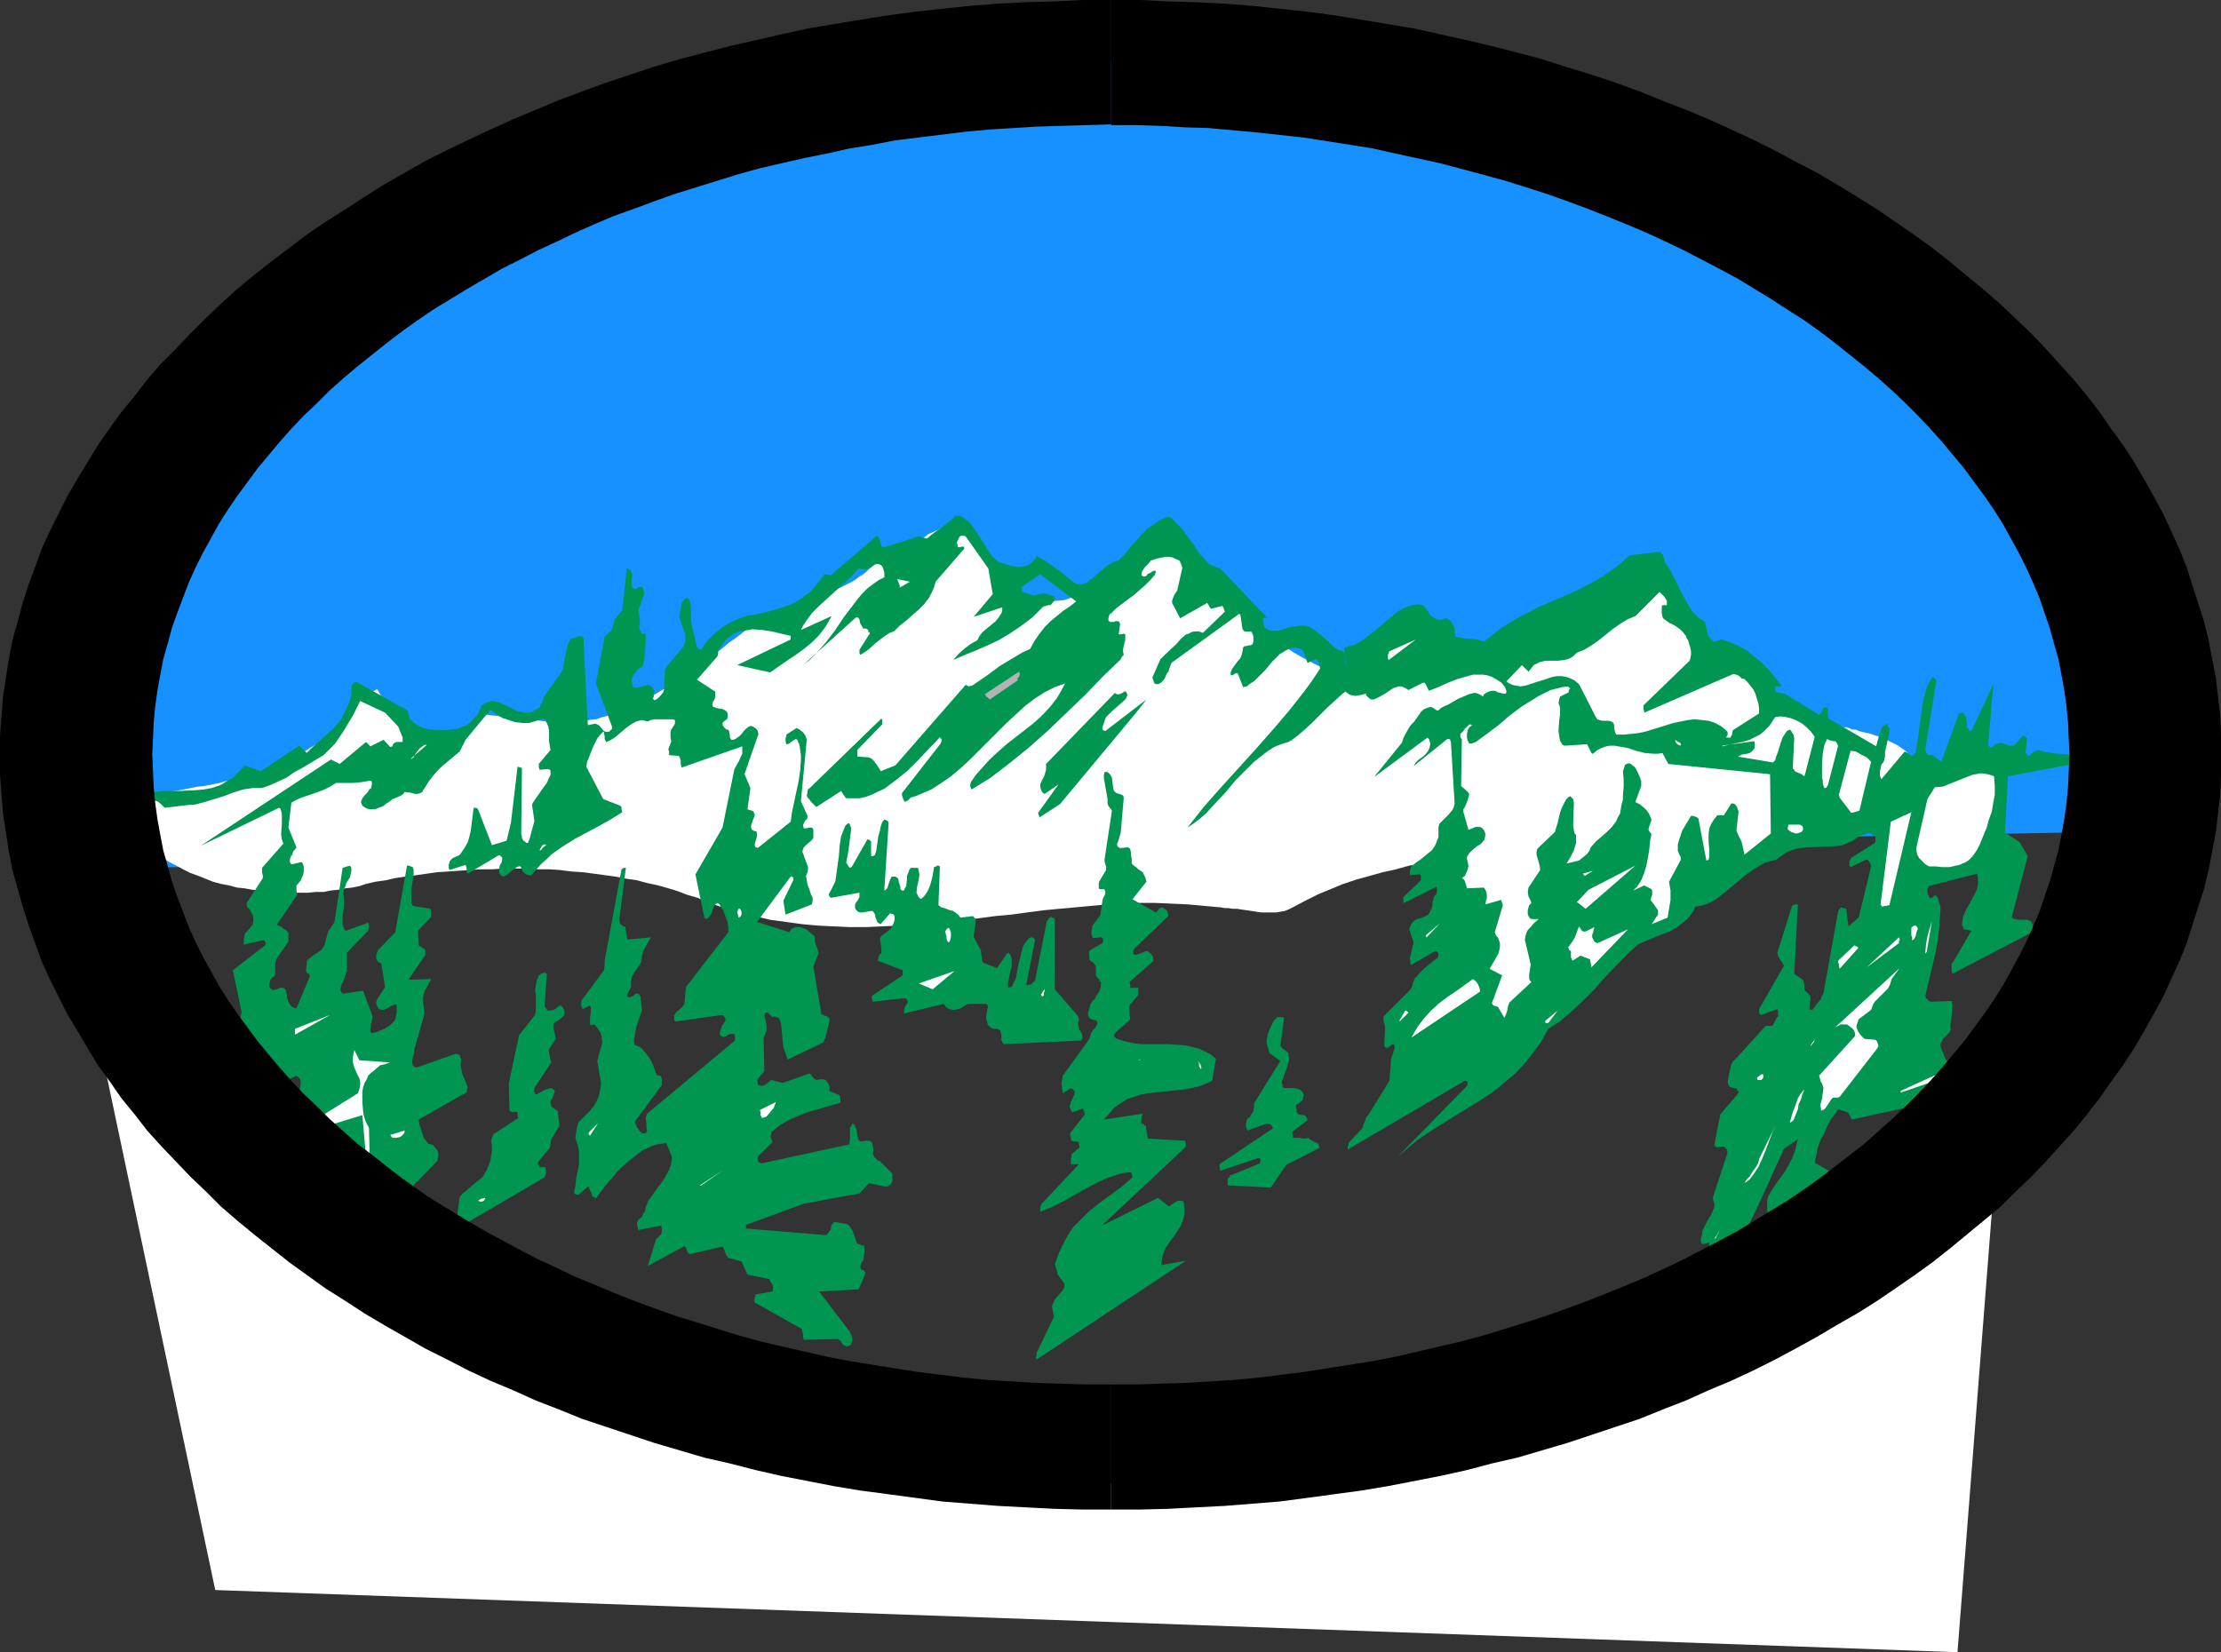
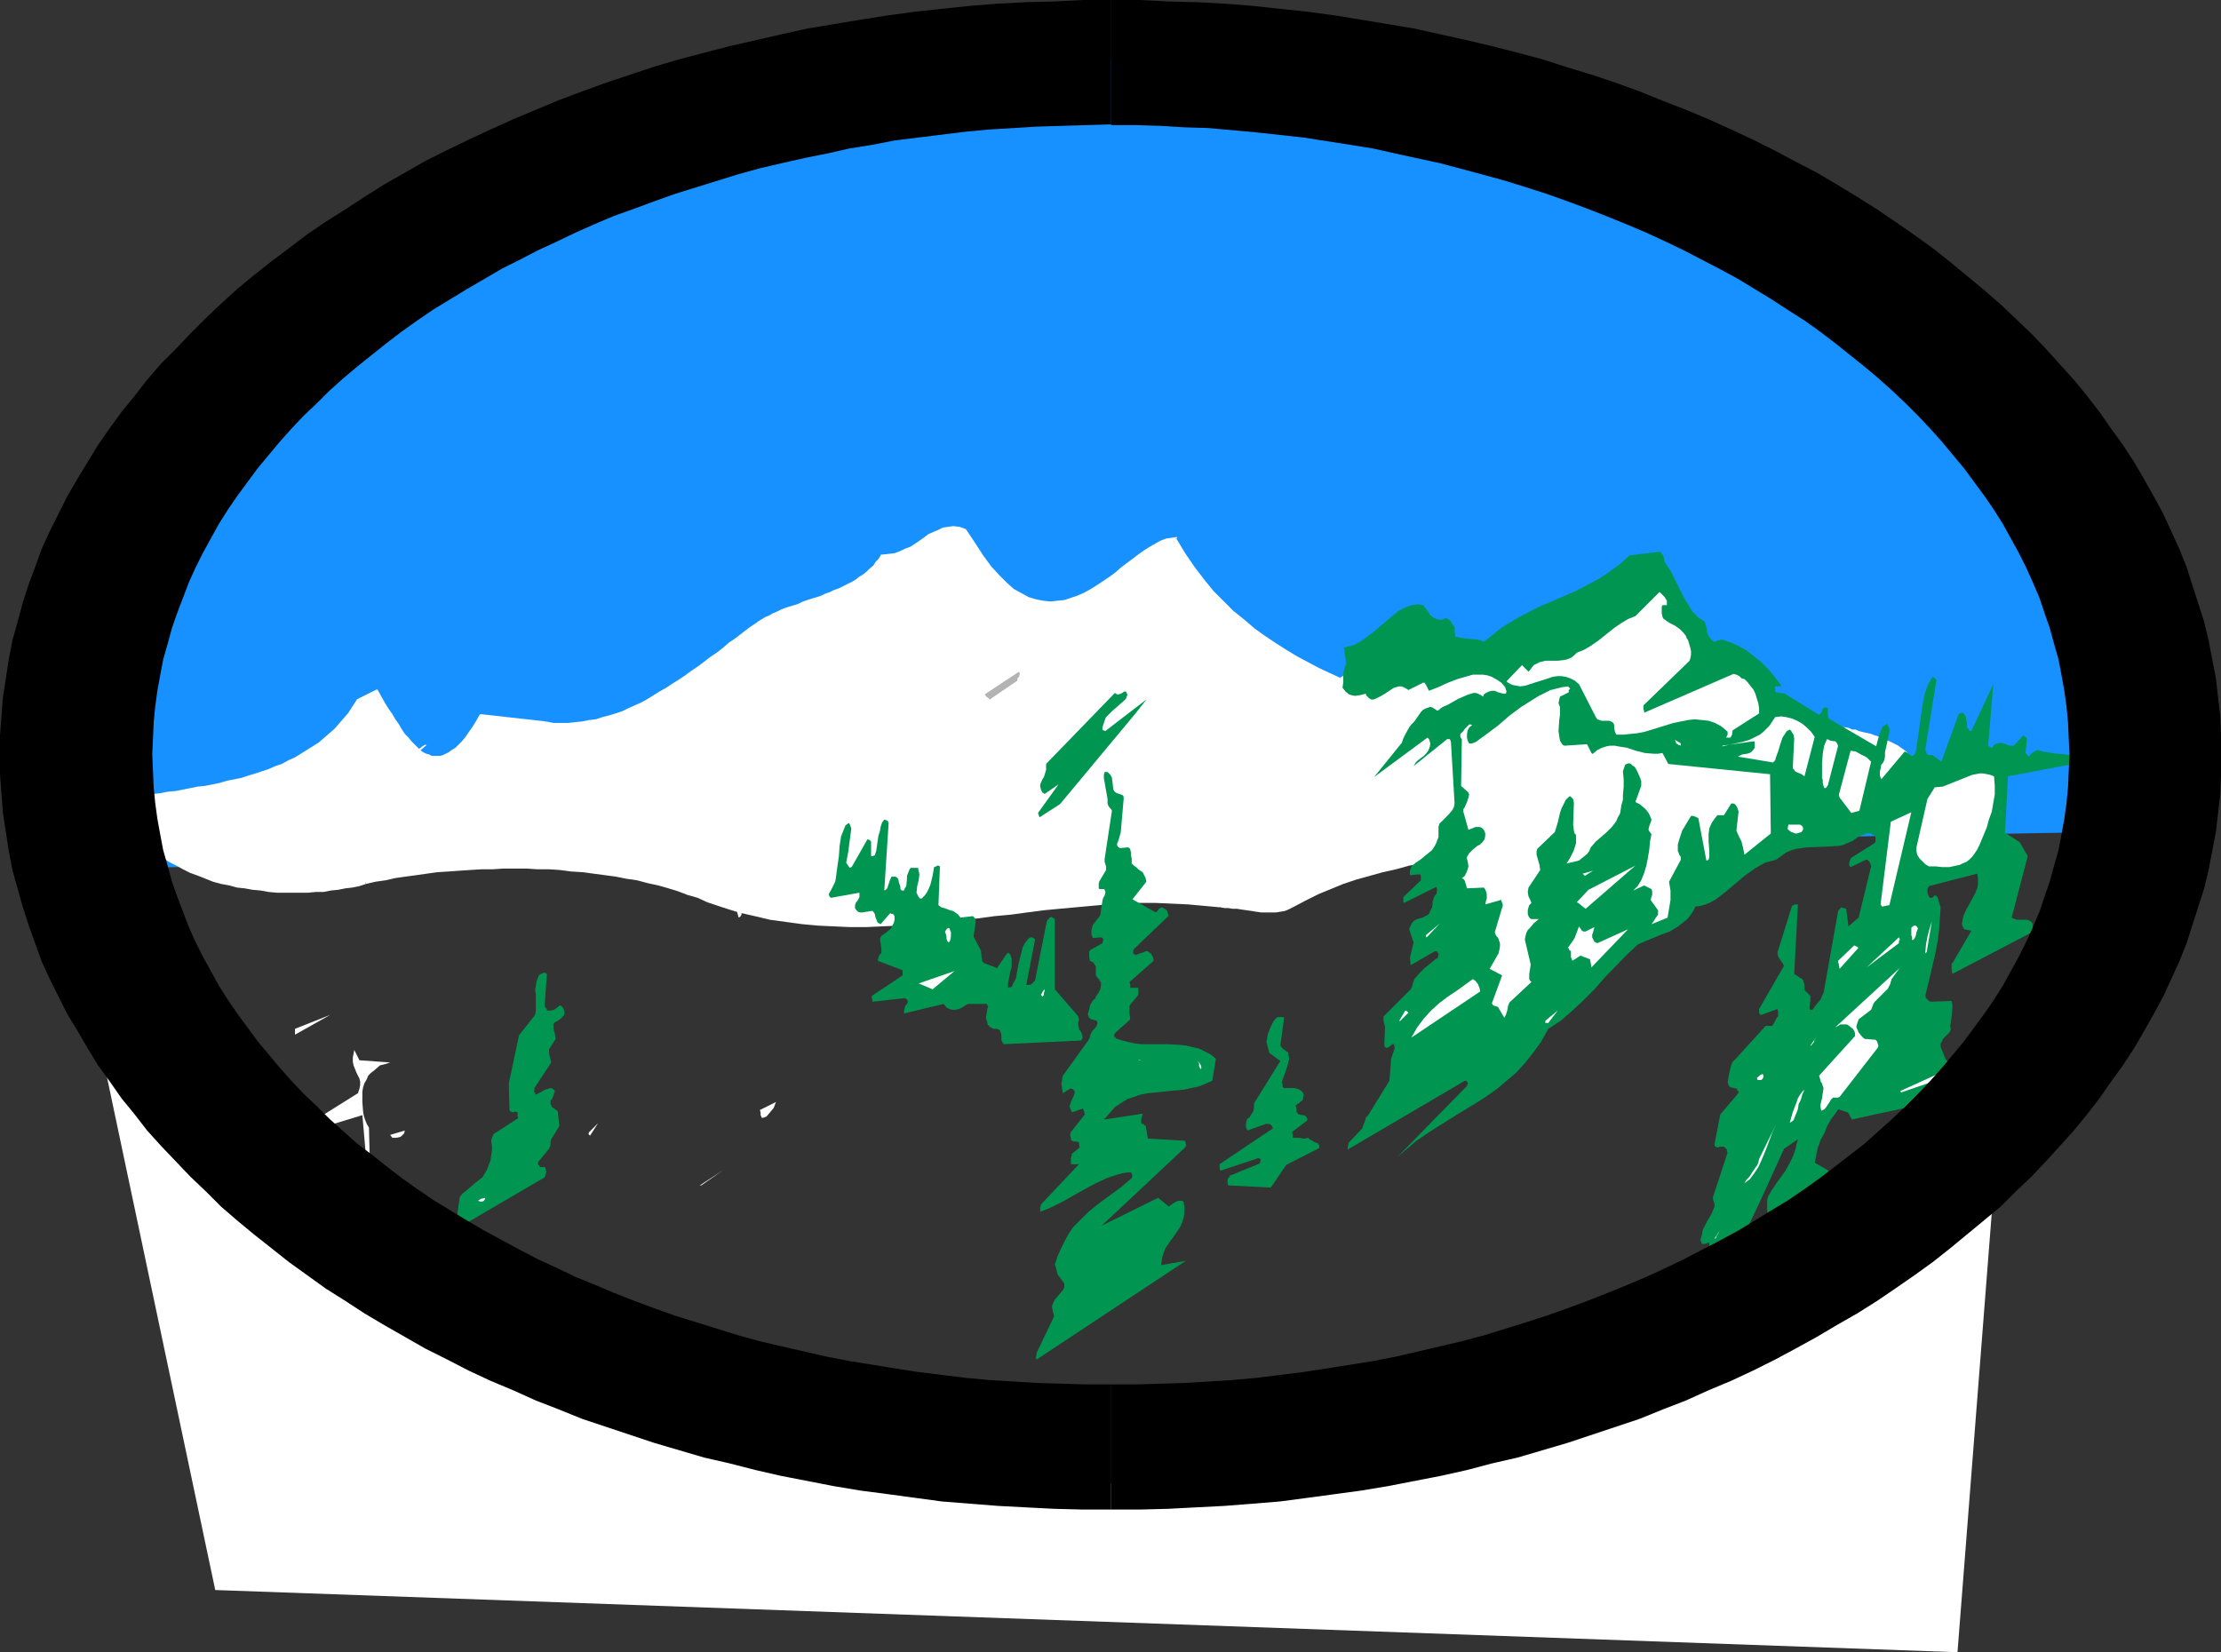
<svg xmlns="http://www.w3.org/2000/svg" xmlns:ns1="http://sodipodi.sourceforge.net/DTD/sodipodi-0.dtd" xmlns:ns2="http://www.inkscape.org/namespaces/inkscape" version="1.0" width="129.724mm" height="96.528mm" id="svg88" ns1:docname="Mountains 035.wmf">
  <rect width="100%" height="100%" fill="#333333" stroke="none" />
  <ns1:namedview id="namedview88" pagecolor="#ffffff" bordercolor="#000000" borderopacity="0.25" ns2:showpageshadow="2" ns2:pageopacity="0.0" ns2:pagecheckerboard="0" ns2:deskcolor="#d1d1d1" ns2:document-units="mm" />
  <defs id="defs1">
    <pattern id="WMFhbasepattern" patternUnits="userSpaceOnUse" width="6" height="6" x="0" y="0" />
  </defs>
  <path style="fill:#1791ff;fill-opacity:1;fill-rule:evenodd;stroke:none" d="m 29.896,191.625 442.46,-8.079 -9.534,-63.175 v 0 l -0.162,-0.162 -0.162,-0.323 -0.162,-0.485 -0.323,-0.646 -0.162,-0.808 -0.485,-0.808 -0.323,-0.969 -0.646,-0.969 -0.485,-1.293 -0.646,-1.293 -0.808,-1.293 -0.808,-1.454 -0.808,-1.616 -0.97,-1.616 -1.131,-1.777 -1.131,-1.777 -2.586,-3.716 -1.454,-2.1 -1.454,-1.939 -1.616,-2.1 -1.778,-2.262 -1.778,-2.1 -1.939,-2.262 -2.101,-2.262 -2.101,-2.424 -2.262,-2.262 -2.424,-2.424 -2.586,-2.262 -2.586,-2.424 -2.747,-2.424 -2.909,-2.424 -2.909,-2.424 -3.232,-2.424 -3.232,-2.424 -3.394,-2.262 -3.555,-2.424 -3.717,-2.424 -3.878,-2.262 -4.04,-2.262 -4.04,-2.262 -4.363,-2.262 -4.363,-2.262 -4.686,-2.1 -4.686,-2.1 -4.848,-2.1 -5.171,-1.939 -5.171,-1.939 -5.333,-1.777 -5.656,-1.777 -5.818,-1.777 -5.818,-1.616 -6.141,-1.454 -6.302,-1.454 -6.464,-1.454 -6.626,-1.131 -6.787,-1.131 -6.949,-1.131 -7.272,-0.969 -7.434,-0.808 -7.595,-0.646 -7.757,-0.646 -8.08,-0.323 -7.918,-0.323 -7.918,-0.162 h -7.757 l -7.434,0.162 -7.434,0.323 -7.11,0.485 -7.11,0.646 -6.949,0.808 -6.626,0.808 -6.626,0.969 -6.464,1.293 -6.302,1.131 -6.141,1.293 -5.979,1.616 -5.818,1.454 -5.656,1.616 -5.494,1.777 -5.333,1.777 -5.333,1.939 -5.01,1.939 -5.01,2.1 -4.848,2.1 -4.686,2.1 -4.525,2.262 -4.525,2.262 -4.202,2.262 -4.04,2.424 -4.04,2.262 -3.878,2.424 -3.717,2.424 -3.717,2.424 -3.394,2.424 -3.394,2.424 -3.232,2.424 -3.232,2.585 -2.909,2.424 -2.909,2.424 -2.747,2.262 -2.586,2.424 -2.424,2.424 -2.424,2.262 -2.424,2.262 -2.101,2.262 -1.939,2.1 -2.101,2.1 -1.778,2.1 -1.778,1.939 -1.454,1.939 -1.616,1.939 -1.454,1.777 -1.293,1.616 -1.131,1.616 -1.131,1.454 -0.97,1.293 -0.808,1.293 -0.808,1.293 -0.646,0.969 -0.646,0.969 -0.485,0.808 -0.323,0.646 -0.323,0.485 -0.323,0.323 -0.162,0.323 v 0 z" id="path1" />
  <path style="fill:#ffffff;fill-opacity:1;fill-rule:evenodd;stroke:none" d="m 33.774,175.63 6.626,-0.969 6.464,-1.131 3.394,-0.808 3.07,-0.808 3.07,-0.808 3.07,-1.131 2.909,-1.131 2.909,-1.454 2.586,-1.454 2.586,-1.777 2.424,-1.939 2.101,-2.262 2.101,-2.424 0.97,-1.454 0.808,-1.293 4.202,-2.262 1.616,2.747 1.616,2.585 1.454,2.262 1.454,1.939 1.454,1.777 1.293,1.293 1.293,1.131 1.293,0.646 0.646,0.162 0.808,0.162 h 0.485 0.808 l 0.646,-0.162 0.646,-0.323 0.646,-0.323 0.808,-0.485 0.646,-0.646 0.808,-0.646 0.646,-0.808 0.808,-0.969 0.808,-0.969 0.808,-1.293 0.808,-1.131 0.808,-1.454 14.382,1.616 1.616,0.162 h 1.616 3.232 l 3.07,-0.485 2.909,-0.646 2.909,-0.808 2.909,-1.131 2.909,-1.454 2.747,-1.454 2.747,-1.616 2.747,-1.939 2.747,-1.777 2.909,-2.1 5.494,-4.201 5.818,-4.362 1.454,-0.969 1.616,-0.808 1.616,-0.808 1.778,-0.646 1.939,-0.808 1.939,-0.646 4.04,-1.454 4.04,-1.616 1.939,-0.808 1.778,-1.131 1.616,-1.131 1.454,-1.293 1.293,-1.454 1.131,-1.616 h 1.454 l 1.454,-0.323 1.293,-0.323 1.131,-0.485 2.262,-1.293 1.939,-1.293 1.939,-1.293 1.131,-0.485 0.97,-0.323 1.131,-0.162 h 1.131 1.293 l 1.454,0.485 0.808,1.454 0.97,1.616 0.808,1.293 0.97,1.293 1.778,2.424 1.778,1.939 1.778,1.616 1.616,1.454 1.616,1.131 1.778,0.646 1.616,0.646 1.616,0.323 1.616,0.162 1.454,-0.162 1.616,-0.162 1.454,-0.485 1.454,-0.485 1.616,-0.808 1.454,-0.808 1.293,-0.808 2.747,-1.939 2.747,-1.939 2.586,-2.1 2.586,-1.777 1.131,-0.646 1.131,-0.808 1.131,-0.485 1.131,-0.485 1.131,-0.162 1.131,-0.162 1.939,3.231 2.101,3.07 2.101,2.747 2.101,2.585 2.262,2.262 2.101,2.1 2.424,1.939 2.262,1.939 2.262,1.616 2.424,1.616 2.262,1.454 2.424,1.454 4.848,2.585 4.848,2.262 1.939,-0.969 1.939,-0.808 2.101,-0.808 1.939,-0.808 2.101,-0.485 1.939,-0.485 4.04,-0.808 4.04,-0.485 4.202,-0.162 8.08,-0.485 4.202,-0.162 4.04,-0.323 4.04,-0.485 4.202,-0.808 1.939,-0.485 2.101,-0.646 1.939,-0.646 2.101,-0.969 1.939,-0.808 1.939,-1.131 2.101,-1.293 1.939,-1.293 0.646,-0.646 0.808,-0.808 1.778,-1.777 0.97,-0.969 0.808,-0.969 0.646,-0.808 0.323,-0.646 1.939,3.393 1.939,2.908 1.939,2.908 1.778,2.585 1.778,2.424 1.778,2.262 1.939,2.1 1.778,1.777 2.101,1.777 1.939,1.616 2.101,1.454 2.101,1.454 2.424,1.131 2.424,1.131 2.586,1.131 2.747,0.969 2.586,0.969 2.747,0.646 5.494,1.454 2.747,0.646 2.586,1.131 1.293,0.485 1.293,0.808 1.131,0.646 1.131,0.969 -0.162,0.323 -0.162,0.485 -0.485,0.969 -0.485,1.293 -0.485,1.454 -0.646,1.454 -0.485,1.293 -0.323,1.131 -0.323,0.323 -0.162,0.323 -1.131,1.293 -1.131,1.131 -1.131,0.969 -1.131,0.969 -1.131,0.808 -1.293,0.646 -1.131,0.485 -1.293,0.485 -2.262,0.808 -2.424,0.323 -2.424,0.323 h -2.586 l -4.848,-0.323 -2.424,-0.323 -4.848,-0.323 h -2.424 l -2.424,0.162 -2.424,0.323 -2.747,0.646 -2.909,0.646 -5.818,0.969 -5.818,0.808 -5.979,0.485 -11.797,0.808 -6.141,0.323 -5.979,0.323 -5.979,0.485 -5.979,0.646 -5.818,0.808 -5.818,1.293 -3.07,0.646 -2.909,0.808 -2.909,0.808 -2.747,0.969 -2.909,1.131 -2.747,1.293 -2.909,1.454 -2.747,1.454 -0.808,0.323 -0.97,0.323 -0.97,0.323 h -0.97 -2.101 -2.101 l -2.101,-0.323 -2.101,-0.323 -1.939,-0.323 h -1.778 l -3.555,-0.485 -3.555,-0.323 -3.555,-0.162 h -3.555 -7.11 l -7.11,0.485 -7.11,0.646 -7.11,0.808 -7.11,0.808 -7.11,0.969 -7.11,0.646 -7.11,0.485 -7.11,0.323 h -3.555 l -3.555,-0.162 -3.394,-0.162 -3.555,-0.323 -3.555,-0.323 -3.394,-0.646 -3.555,-0.808 -3.394,-0.808 -3.555,-1.131 -3.555,-1.131 -4.202,-1.616 -4.363,-1.454 -4.525,-1.131 -4.686,-0.969 -4.848,-0.808 -4.848,-0.646 -5.01,-0.485 -5.01,-0.162 -4.848,-0.162 h -5.01 l -5.01,0.323 -4.848,0.323 -4.686,0.485 -4.686,0.646 -4.525,0.808 -4.363,0.808 -2.909,0.808 -3.07,0.485 -3.232,0.323 -3.394,0.323 h -3.394 -3.555 l -3.394,-0.323 -3.555,-0.485 -3.555,-0.808 -3.394,-0.808 -3.394,-1.293 -3.232,-1.293 -3.07,-1.616 -2.909,-2.1 -1.454,-0.969 -1.293,-1.131 -1.293,-1.293 -1.293,-1.293 z" id="path2" />
  <path style="fill:#ffffff;fill-opacity:1;fill-rule:evenodd;stroke:none" d="m 78.699,154.464 v 0.162 l -0.97,1.454 -0.808,1.293 -0.97,1.131 -1.131,1.293 -0.97,1.131 -1.131,0.969 -1.293,1.131 -1.131,0.969 -1.293,0.808 -1.293,0.808 -1.293,0.808 -1.293,0.808 -1.454,0.646 -1.454,0.808 -1.454,0.485 -1.454,0.646 -1.454,0.485 -1.454,0.485 -1.616,0.485 -1.454,0.485 -1.616,0.323 -1.616,0.323 -1.616,0.485 -1.616,0.323 -1.616,0.323 -1.616,0.162 -1.616,0.323 -1.616,0.323 -1.616,0.323 -1.778,0.162 -1.616,0.323 -1.616,0.162 0.162,0.646 1.616,-0.323 1.616,-0.162 1.616,-0.323 1.616,-0.162 1.778,-0.323 1.616,-0.323 1.616,-0.323 1.616,-0.323 1.616,-0.323 1.616,-0.323 1.454,-0.323 1.616,-0.485 1.616,-0.323 1.616,-0.485 1.454,-0.485 1.616,-0.646 1.454,-0.646 1.454,-0.485 1.454,-0.808 1.454,-0.646 1.293,-0.808 1.293,-0.808 1.454,-0.808 1.131,-0.808 1.293,-1.131 1.131,-0.969 1.131,-0.969 1.131,-1.293 0.97,-1.131 1.131,-1.293 0.808,-1.454 0.97,-1.293 h -0.162 l -0.323,-0.485 v 0 0.162 z" id="path3" />
  <path style="fill:#ffffff;fill-opacity:1;fill-rule:evenodd;stroke:none" d="m 83.386,152.363 h -0.485 l -4.202,2.1 0.323,0.485 4.202,-2.1 -0.485,-0.162 0.646,-0.323 -0.162,-0.162 -0.323,0.162 z" id="path4" />
  <path style="fill:#ffffff;fill-opacity:1;fill-rule:evenodd;stroke:none" d="m 106.171,157.695 -0.323,0.162 -0.808,1.454 -0.808,1.293 -0.808,1.131 -0.646,0.969 -0.808,0.969 -0.808,0.808 -0.646,0.646 -0.808,0.485 -0.646,0.485 -0.646,0.323 -0.646,0.323 -0.646,0.162 h -0.646 -0.485 -0.646 l -0.646,-0.323 -0.646,-0.162 -0.646,-0.323 -0.646,-0.485 -0.646,-0.646 -0.646,-0.646 -0.646,-0.646 -0.646,-0.808 -0.808,-0.808 -0.646,-0.969 -0.646,-1.131 -0.808,-1.131 -0.646,-1.131 -0.808,-1.131 -0.808,-1.293 -0.808,-1.454 -0.808,-1.454 -0.646,0.323 0.97,1.454 0.808,1.454 0.808,1.131 0.808,1.293 0.646,1.293 0.808,0.969 0.646,1.131 0.808,0.969 0.646,0.808 0.646,0.808 0.808,0.646 0.646,0.808 0.646,0.485 0.646,0.485 0.808,0.485 0.485,0.323 0.808,0.162 0.808,0.162 h 0.485 l 0.808,-0.162 h 0.646 l 0.808,-0.485 0.646,-0.323 0.808,-0.485 0.646,-0.646 0.808,-0.646 0.808,-0.808 0.646,-0.969 0.808,-0.969 0.808,-1.293 0.808,-1.131 0.808,-1.454 -0.323,0.162 0.162,-0.646 h -0.162 l -0.162,0.162 z" id="path5" />
  <path style="fill:#ffffff;fill-opacity:1;fill-rule:evenodd;stroke:none" d="m 120.553,159.311 -14.382,-1.616 -0.162,0.646 14.544,1.616 z" id="path6" />
  <path style="fill:#ffffff;fill-opacity:1;fill-rule:evenodd;stroke:none" d="m 166.771,137.66 -1.454,0.969 -1.454,1.131 -1.454,1.131 -1.454,0.969 -1.293,1.131 -1.454,1.131 -1.454,0.969 -1.454,1.131 -1.293,0.969 -1.454,0.969 -1.293,0.969 -1.454,0.969 -1.293,0.808 -1.454,0.969 -1.454,0.808 -1.293,0.808 -1.293,0.808 -1.454,0.808 -1.454,0.646 -1.454,0.646 -1.293,0.646 -1.454,0.485 -1.616,0.485 -1.293,0.323 -1.454,0.485 -1.454,0.162 -1.616,0.323 -1.616,0.162 -1.454,0.162 h -1.616 -1.616 l -1.616,-0.323 v 0.646 l 1.616,0.162 h 1.616 1.616 1.616 l 1.454,-0.323 1.616,-0.162 1.454,-0.323 1.616,-0.323 1.454,-0.485 1.454,-0.485 1.454,-0.485 1.454,-0.646 1.454,-0.646 1.293,-0.646 1.454,-0.646 1.454,-0.969 1.293,-0.646 1.454,-0.969 1.454,-0.808 1.293,-0.969 1.454,-0.969 1.293,-0.969 1.454,-0.969 1.293,-1.131 1.454,-0.969 1.454,-1.131 1.454,-0.969 1.454,-1.131 1.293,-0.969 1.454,-1.293 1.454,-0.969 1.616,-0.969 z" id="path7" />
  <path style="fill:#ffffff;fill-opacity:1;fill-rule:evenodd;stroke:none" d="m 194.566,122.472 -0.162,0.162 -0.485,0.808 -0.646,0.646 -0.485,0.808 -0.808,0.646 -0.646,0.646 -0.808,0.646 -0.808,0.485 -0.808,0.646 -0.808,0.485 -0.97,0.485 -0.97,0.485 -0.97,0.485 -0.97,0.323 -0.97,0.485 -0.97,0.323 -0.97,0.485 -0.97,0.323 -1.131,0.323 -0.97,0.323 -0.97,0.323 -0.97,0.485 -0.97,0.323 -1.131,0.323 -0.97,0.323 -0.808,0.323 -0.97,0.485 -0.808,0.323 -0.808,0.485 -0.808,0.323 -0.808,0.485 -0.808,0.485 -0.646,0.485 0.485,0.485 0.646,-0.485 0.646,-0.485 0.646,-0.485 0.808,-0.323 0.97,-0.485 0.808,-0.323 0.808,-0.485 0.97,-0.323 0.97,-0.323 0.97,-0.323 0.97,-0.323 0.97,-0.323 0.97,-0.323 1.131,-0.485 0.97,-0.323 0.97,-0.323 0.97,-0.485 1.131,-0.323 0.97,-0.485 0.97,-0.323 0.97,-0.485 0.97,-0.485 0.808,-0.485 0.97,-0.485 0.808,-0.646 0.808,-0.485 0.808,-0.646 0.808,-0.646 0.646,-0.808 0.646,-0.646 0.646,-0.808 0.485,-0.808 h -0.323 v -0.485 h -0.162 v 0.162 z" id="path8" />
  <path style="fill:#ffffff;fill-opacity:1;fill-rule:evenodd;stroke:none" d="m 213.312,116.979 -0.162,-0.162 -1.293,-0.485 -1.454,-0.162 -1.131,0.162 -1.131,0.162 -0.97,0.485 -1.131,0.485 -1.131,0.485 -0.808,0.646 -1.131,0.808 -0.97,0.646 -0.97,0.646 -1.293,0.485 -0.97,0.485 -1.293,0.485 -1.454,0.162 -1.454,0.162 v 0.485 h 1.616 l 1.454,-0.323 1.293,-0.485 1.131,-0.485 1.131,-0.485 1.131,-0.646 0.97,-0.646 0.97,-0.808 1.131,-0.485 0.808,-0.646 1.131,-0.485 0.97,-0.323 1.131,-0.162 0.97,-0.162 1.293,0.162 1.293,0.323 -0.162,-0.162 0.485,-0.162 v -0.162 h -0.162 z" id="path9" />
  <path style="fill:#ffffff;fill-opacity:1;fill-rule:evenodd;stroke:none" d="m 259.853,118.756 -0.162,-0.162 -1.131,0.162 -1.131,0.162 -1.293,0.485 -1.131,0.646 -1.131,0.646 -1.293,0.808 -1.131,0.808 -1.293,0.969 -1.293,0.969 -1.293,0.969 -1.293,1.131 -1.293,0.969 -1.454,0.969 -1.454,0.969 -1.293,0.808 -1.454,0.808 -1.454,0.646 -1.454,0.485 -1.454,0.485 -1.616,0.162 -1.454,0.162 -1.616,-0.162 -1.616,-0.323 -1.616,-0.485 -1.454,-0.808 -1.778,-0.969 -1.616,-1.454 -1.616,-1.616 -1.778,-1.939 -1.778,-2.424 -1.778,-2.747 -1.939,-2.908 -0.485,0.162 1.939,3.231 1.778,2.585 1.778,2.424 1.616,1.939 1.778,1.777 1.778,1.293 1.778,1.131 1.616,0.808 1.778,0.646 1.616,0.323 1.616,0.162 1.616,-0.162 1.454,-0.162 1.616,-0.485 1.454,-0.646 1.454,-0.646 1.454,-0.808 1.616,-0.808 1.293,-0.969 1.454,-0.969 1.293,-1.131 1.293,-0.969 1.293,-0.969 1.293,-0.969 1.293,-0.969 1.131,-0.808 1.293,-0.808 1.131,-0.646 1.131,-0.646 1.131,-0.323 1.131,-0.323 h 0.97 l -0.323,-0.162 0.485,-0.323 v -0.162 h -0.162 z" id="path10" />
-   <path style="fill:#ffffff;fill-opacity:1;fill-rule:evenodd;stroke:none" d="m 295.889,149.617 h 0.323 l -1.293,-0.646 -1.131,-0.646 -1.293,-0.646 -1.131,-0.485 -1.293,-0.646 -1.131,-0.646 -1.293,-0.646 -1.131,-0.646 -1.131,-0.646 -1.131,-0.808 -1.293,-0.646 -1.131,-0.808 -1.131,-0.646 -1.293,-0.969 -1.131,-0.646 -1.131,-0.808 -1.131,-0.969 -1.131,-0.969 -1.131,-0.969 -1.131,-0.969 -1.131,-1.131 -1.131,-0.969 -1.131,-1.131 -0.97,-1.293 -1.131,-1.131 -1.131,-1.293 -0.97,-1.454 -1.131,-1.293 -0.97,-1.454 -0.97,-1.616 -0.97,-1.616 -1.131,-1.616 -0.485,0.323 0.97,1.616 1.131,1.616 0.97,1.616 0.97,1.454 1.131,1.293 0.97,1.454 1.131,1.293 1.131,1.293 1.131,1.131 1.131,1.131 0.97,1.131 1.131,1.131 1.131,0.969 1.293,0.969 1.131,0.969 1.131,0.808 1.131,0.969 1.131,0.646 1.293,0.808 1.131,0.808 1.131,0.808 1.293,0.646 1.131,0.808 1.293,0.646 1.131,0.646 1.131,0.646 1.293,0.646 1.131,0.646 1.293,0.646 1.131,0.485 1.293,0.646 1.131,0.646 h 0.323 -0.323 0.162 0.162 z" id="path11" />
  <path style="fill:#ffffff;fill-opacity:1;fill-rule:evenodd;stroke:none" d="m 360.691,134.106 -1.939,1.454 -2.101,1.131 -1.939,1.131 -2.101,0.969 -1.939,0.808 -1.939,0.646 -1.939,0.646 -2.101,0.485 -2.101,0.485 -1.939,0.323 -2.101,0.162 -1.939,0.323 -2.101,0.162 -1.939,0.162 -2.101,0.162 h -2.101 l -1.939,0.162 -2.101,0.162 h -1.939 l -2.101,0.162 h -2.101 l -2.101,0.323 -1.939,0.162 -2.101,0.323 -2.101,0.162 -1.939,0.485 -2.101,0.485 -2.101,0.646 -1.939,0.646 -1.939,0.808 -2.101,0.808 -1.939,1.131 0.323,0.485 1.939,-1.131 1.939,-0.808 2.101,-0.808 1.939,-0.646 1.939,-0.485 2.101,-0.485 1.939,-0.485 2.101,-0.323 1.939,-0.323 2.101,-0.162 1.939,-0.162 2.101,-0.162 h 2.101 l 1.939,-0.162 h 2.101 l 1.939,-0.162 2.101,-0.162 h 2.101 l 2.101,-0.162 1.939,-0.162 2.101,-0.323 2.101,-0.323 1.939,-0.323 2.101,-0.485 1.939,-0.485 2.101,-0.485 2.101,-0.808 1.939,-0.808 1.939,-0.969 2.101,-1.131 1.939,-1.131 2.101,-1.454 z" id="path12" />
  <path style="fill:#ffffff;fill-opacity:1;fill-rule:evenodd;stroke:none" d="m 366.993,127.804 h -0.485 v 0.162 l -0.323,0.323 -0.323,0.323 -0.323,0.485 -0.323,0.485 -0.485,0.485 -0.485,0.323 -0.323,0.485 -0.485,0.485 -0.485,0.485 -0.485,0.485 -0.323,0.485 -0.485,0.323 -0.485,0.485 -0.162,0.162 -0.323,0.323 0.323,0.485 0.323,-0.323 0.323,-0.323 0.323,-0.323 0.485,-0.485 0.485,-0.323 0.485,-0.485 0.323,-0.485 0.485,-0.485 0.485,-0.485 0.485,-0.485 0.485,-0.485 0.323,-0.485 0.323,-0.323 0.323,-0.485 0.323,-0.323 v -0.323 h -0.485 l 0.485,-0.162 -0.162,-0.485 -0.323,0.485 z" id="path13" />
  <path style="fill:#ffffff;fill-opacity:1;fill-rule:evenodd;stroke:none" d="m 400.121,158.665 -1.293,-0.485 -1.454,-0.485 -1.293,-0.646 -1.293,-0.485 -1.131,-0.485 -1.293,-0.646 -1.131,-0.646 -1.131,-0.646 -1.131,-0.646 -0.97,-0.646 -1.131,-0.808 -0.97,-0.646 -0.97,-0.808 -1.131,-0.808 -0.808,-0.808 -0.97,-0.969 -0.97,-0.808 -0.97,-0.969 -0.97,-1.131 -0.808,-0.969 -0.97,-1.131 -0.97,-1.131 -0.808,-1.131 -0.97,-1.293 -0.97,-1.293 -0.808,-1.293 -0.97,-1.454 -0.808,-1.293 -0.97,-1.616 -0.97,-1.454 -0.97,-1.616 -1.131,-1.616 -0.485,0.162 0.97,1.777 1.131,1.616 0.808,1.454 0.97,1.454 0.97,1.616 0.97,1.293 0.97,1.454 0.808,1.293 0.97,1.131 0.808,1.131 0.97,1.293 0.97,0.969 0.808,1.131 1.131,0.969 0.808,0.969 0.97,0.969 0.97,0.969 0.97,0.808 0.97,0.808 1.131,0.646 0.97,0.808 1.131,0.808 0.97,0.646 1.131,0.646 1.293,0.646 0.97,0.646 1.293,0.646 1.293,0.485 1.293,0.646 1.293,0.485 1.293,0.485 1.454,0.485 z" id="path14" />
  <path style="fill:#ffffff;fill-opacity:1;fill-rule:evenodd;stroke:none" d="m 421.452,166.743 -0.162,-0.323 -0.485,-0.485 -0.646,-0.485 -0.485,-0.323 -0.646,-0.485 -0.646,-0.323 -0.646,-0.323 -0.646,-0.323 -0.646,-0.323 -0.646,-0.323 -0.808,-0.162 -0.485,-0.323 -0.646,-0.162 -0.808,-0.323 -0.646,-0.162 -0.808,-0.162 -0.646,-0.162 -0.646,-0.162 -0.646,-0.323 h -0.808 l -0.646,-0.323 -0.646,-0.162 h -0.646 l -0.808,-0.323 -0.646,-0.162 h -0.646 l -0.646,-0.323 -0.808,-0.162 -0.646,-0.162 -0.646,-0.162 -0.646,-0.323 -0.646,-0.162 -0.646,-0.162 -0.162,0.485 0.646,0.323 0.646,0.162 0.646,0.162 0.646,0.323 0.646,0.162 0.808,0.162 0.646,0.162 0.646,0.162 0.646,0.162 0.808,0.162 0.646,0.162 0.646,0.162 0.646,0.162 0.808,0.162 0.646,0.162 0.808,0.162 0.646,0.323 0.646,0.162 0.646,0.162 0.646,0.162 0.808,0.162 0.485,0.323 0.808,0.323 0.485,0.162 0.646,0.323 0.646,0.323 0.646,0.323 0.646,0.323 0.646,0.485 0.485,0.323 0.646,0.485 0.485,0.485 v -0.485 l 0.485,0.323 0.162,-0.162 -0.323,-0.162 z" id="path15" />
  <path style="fill:#ffffff;fill-opacity:1;fill-rule:evenodd;stroke:none" d="m 417.736,175.791 v 0 l 0.162,-0.323 0.162,-0.485 0.162,-0.485 0.323,-0.485 0.162,-0.646 0.323,-0.646 0.323,-0.808 0.323,-0.646 0.162,-0.808 0.323,-0.646 0.162,-0.646 0.323,-0.646 0.162,-0.646 0.323,-0.485 0.162,-0.323 0.162,-0.323 -0.485,-0.323 -0.162,0.323 -0.162,0.485 -0.323,0.485 -0.162,0.646 -0.323,0.485 -0.162,0.808 -0.323,0.646 -0.323,0.808 -0.162,0.646 -0.323,0.646 -0.323,0.808 -0.162,0.485 -0.323,0.646 -0.162,0.485 -0.162,0.323 -0.162,0.323 v 0 z" id="path16" />
  <path style="fill:#ffffff;fill-opacity:1;fill-rule:evenodd;stroke:none" d="m 378.952,183.708 1.293,-0.162 1.131,-0.162 1.131,-0.162 h 1.293 1.131 1.293 1.131 l 1.293,0.162 1.131,0.162 h 1.293 l 1.293,0.162 1.131,0.162 h 1.293 l 1.131,0.162 h 1.293 l 1.131,0.162 h 1.293 1.293 l 1.293,-0.162 1.131,-0.162 1.293,-0.162 1.131,-0.162 1.293,-0.323 1.131,-0.485 1.293,-0.485 1.131,-0.646 1.293,-0.646 1.131,-0.808 1.131,-0.969 1.131,-0.969 1.293,-1.131 1.131,-1.293 -0.485,-0.323 -1.131,1.293 -1.131,0.969 -1.131,1.131 -1.131,0.808 -1.131,0.808 -1.131,0.646 -1.293,0.646 -1.131,0.485 -1.131,0.323 -1.131,0.323 -1.293,0.323 -1.131,0.162 -1.293,0.162 h -1.131 -1.293 -1.293 -1.131 l -1.131,-0.162 h -1.293 l -1.131,-0.162 -1.293,-0.162 h -1.293 l -1.131,-0.162 -1.293,-0.162 h -1.131 l -1.293,-0.162 h -1.293 -1.131 l -1.293,0.162 h -1.131 l -1.293,0.162 -1.131,0.162 z" id="path17" />
  <path style="fill:#ffffff;fill-opacity:1;fill-rule:evenodd;stroke:none" d="m 285.385,200.35 2.747,-1.454 2.909,-1.454 2.747,-1.131 2.747,-1.131 2.909,-0.969 2.909,-0.808 2.909,-0.808 2.909,-0.646 2.909,-0.808 2.909,-0.485 2.909,-0.485 2.909,-0.323 3.07,-0.485 3.07,-0.162 2.909,-0.323 2.909,-0.162 3.07,-0.162 2.909,-0.162 3.07,-0.323 3.07,-0.162 h 2.909 l 3.07,-0.323 2.909,-0.162 2.909,-0.162 3.07,-0.323 2.909,-0.323 2.909,-0.323 2.909,-0.323 2.909,-0.485 2.909,-0.485 2.909,-0.646 2.747,-0.646 v -0.646 l -2.909,0.808 -2.909,0.485 -2.747,0.485 -2.909,0.485 -2.909,0.485 -3.07,0.323 -2.909,0.323 -2.909,0.162 -3.07,0.162 -2.909,0.323 -2.909,0.162 -2.909,0.162 -3.07,0.162 -3.07,0.162 -3.07,0.162 -2.909,0.162 -2.909,0.323 -3.07,0.162 -2.909,0.323 -3.07,0.323 -2.909,0.485 -2.909,0.485 -3.07,0.485 -2.909,0.646 -2.909,0.646 -2.909,0.808 -2.909,0.969 -2.909,0.969 -2.909,1.131 -2.747,1.131 -2.747,1.454 -2.747,1.454 h -0.162 z" id="path18" />
  <path style="fill:#ffffff;fill-opacity:1;fill-rule:evenodd;stroke:none" d="m 269.387,200.35 v 0 l 0.97,0.162 h 0.808 l 0.97,0.162 h 0.97 l 0.97,0.162 1.131,0.162 1.131,0.162 0.97,0.162 1.131,0.162 h 0.97 1.131 1.131 l 0.97,-0.162 0.97,-0.162 0.808,-0.323 0.97,-0.485 -0.323,-0.485 -0.808,0.323 -0.808,0.323 -0.97,0.323 h -0.97 l -0.97,0.162 h -1.131 l -0.97,-0.162 h -1.131 l -0.97,-0.162 -1.131,-0.162 -0.97,-0.162 -0.97,-0.162 -1.131,-0.162 -0.808,-0.162 h -0.97 -0.97 z" id="path19" />
  <path style="fill:#ffffff;fill-opacity:1;fill-rule:evenodd;stroke:none" d="m 156.105,199.219 3.394,1.131 3.555,1.131 3.555,0.808 3.394,0.808 3.555,0.485 3.555,0.485 3.555,0.323 3.394,0.162 3.555,0.162 h 3.555 l 3.555,-0.162 3.555,-0.162 3.555,-0.162 3.555,-0.323 3.555,-0.323 3.555,-0.485 3.555,-0.323 3.555,-0.485 3.555,-0.323 3.555,-0.485 3.717,-0.485 3.394,-0.323 3.555,-0.323 3.555,-0.323 3.555,-0.323 3.555,-0.162 3.555,-0.162 h 3.555 l 3.555,0.162 3.555,0.162 3.555,0.323 3.555,0.323 v -0.485 l -3.555,-0.485 -3.555,-0.162 -3.555,-0.323 h -3.555 -3.555 l -3.555,0.162 -3.555,0.162 -3.555,0.162 -3.555,0.323 -3.555,0.485 -3.555,0.323 -3.555,0.323 -3.555,0.485 -3.555,0.485 -3.717,0.323 -3.394,0.485 -3.555,0.323 -3.555,0.323 -3.555,0.323 -3.555,0.323 -3.555,0.162 h -3.555 -3.555 -3.555 l -3.394,-0.323 -3.555,-0.323 -3.555,-0.323 -3.394,-0.646 -3.394,-0.646 -3.555,-0.969 -3.555,-1.131 -3.394,-1.131 z" id="path20" />
  <path style="fill:#ffffff;fill-opacity:1;fill-rule:evenodd;stroke:none" d="m 80.8,195.18 2.101,-0.485 2.262,-0.323 2.101,-0.485 2.262,-0.323 2.424,-0.323 2.262,-0.323 2.262,-0.323 2.586,-0.162 2.262,-0.162 2.424,-0.162 2.586,-0.162 h 2.424 l 2.424,-0.162 h 2.586 2.424 l 2.424,0.162 h 2.586 l 2.424,0.162 2.424,0.323 2.586,0.162 2.424,0.323 2.424,0.323 2.424,0.323 2.424,0.485 2.262,0.323 2.424,0.646 2.262,0.485 2.262,0.646 2.101,0.646 2.101,0.808 2.262,0.646 2.101,0.969 0.162,-0.646 -2.101,-0.808 -2.101,-0.808 -2.262,-0.808 -2.101,-0.485 -2.262,-0.808 -2.424,-0.485 -2.262,-0.485 -2.424,-0.485 -2.424,-0.485 -2.424,-0.323 -2.424,-0.323 -2.424,-0.323 -2.424,-0.162 -2.424,-0.162 -2.586,-0.162 -2.586,-0.162 -2.424,-0.162 h -2.424 -2.586 l -2.424,0.162 h -2.424 l -2.586,0.162 -2.424,0.162 -2.424,0.323 -2.424,0.162 -2.262,0.323 -2.424,0.162 -2.424,0.323 -2.262,0.485 -2.262,0.323 -2.101,0.485 -2.101,0.485 z" id="path21" />
  <path style="fill:#ffffff;fill-opacity:1;fill-rule:evenodd;stroke:none" d="m 28.926,183.224 v 0.323 l 1.293,1.293 1.454,1.293 1.293,1.131 1.454,1.131 1.454,0.969 1.454,0.969 1.616,0.808 1.454,0.808 1.616,0.808 1.778,0.646 1.616,0.646 1.616,0.646 1.778,0.485 1.778,0.323 1.778,0.485 1.616,0.162 1.778,0.323 1.778,0.162 1.778,0.323 1.778,0.162 h 1.778 1.778 1.778 1.616 l 1.616,-0.162 h 1.778 l 1.616,-0.323 1.616,-0.162 1.616,-0.323 1.454,-0.162 1.616,-0.323 1.454,-0.485 -0.162,-0.485 -1.454,0.323 -1.454,0.323 -1.616,0.323 -1.454,0.162 -1.616,0.323 -1.778,0.162 -1.616,0.162 h -1.616 l -1.616,0.162 h -1.778 l -1.778,-0.162 h -1.778 l -1.616,-0.162 -1.778,-0.162 -1.778,-0.162 -1.778,-0.323 -1.616,-0.323 -1.778,-0.485 -1.778,-0.323 -1.778,-0.485 -1.616,-0.485 -1.616,-0.646 -1.616,-0.646 -1.616,-0.808 -1.616,-0.808 -1.454,-0.808 -1.454,-0.969 -1.454,-0.969 -1.454,-1.131 -1.293,-1.131 -1.293,-1.131 -1.131,-1.293 v 0.323 l -0.646,-0.323 v 0.162 0.162 z" id="path22" />
  <path style="fill:#ffffff;fill-opacity:1;fill-rule:evenodd;stroke:none" d="m 33.774,175.307 -0.162,0.162 -4.686,7.755 0.646,0.323 4.525,-7.756 -0.162,0.162 -0.162,-0.646 -0.162,0.162 v 0 z" id="path23" />
  <path style="fill:#009651;fill-opacity:1;fill-rule:evenodd;stroke:none" d="m 296.374,151.879 0.646,0.808 0.808,0.646 0.485,0.162 0.808,0.162 1.131,-0.162 1.293,-0.323 v 0.323 l 0.323,0.323 0.323,0.323 0.485,0.323 h 0.485 l 0.485,-0.162 0.97,-0.485 1.131,-0.646 0.97,-0.646 0.97,-0.646 1.131,-0.323 h 0.485 l 0.485,0.162 0.646,0.323 0.485,0.323 3.232,-1.616 h 0.162 0.162 l 0.323,0.485 0.323,0.646 0.323,0.646 2.101,-0.808 2.101,-0.969 2.101,-0.808 2.262,-0.646 1.131,-0.323 h 1.131 1.131 l 0.97,0.162 0.97,0.323 1.131,0.646 0.97,0.646 0.808,0.969 0.162,0.485 0.162,0.485 -0.162,0.485 h -0.485 l -0.646,-0.162 -0.646,-0.162 -0.646,-0.323 h -0.646 l -0.646,0.162 -0.646,0.323 -0.485,0.323 -0.162,0.485 -0.485,-0.323 -0.646,-0.323 -0.485,-0.162 h -0.485 l -1.131,0.323 -1.131,0.485 -1.131,0.485 -1.131,0.646 -1.131,0.646 -1.131,0.485 -0.485,0.323 -0.323,0.323 -0.323,0.162 h -0.162 l -0.485,-0.323 -0.485,-0.323 -0.485,-0.162 -0.485,0.162 -0.485,0.162 -0.646,0.323 -0.485,0.485 -0.323,0.485 -1.131,1.616 -0.646,0.646 -0.485,0.646 -0.808,1.454 -0.485,0.969 -0.323,0.969 -6.141,7.594 11.797,-8.725 0.162,0.162 0.162,0.162 0.162,0.485 0.162,0.485 -0.162,0.808 -0.323,0.808 -0.485,0.646 -0.485,0.485 -1.293,0.969 -0.485,0.485 -0.485,0.808 7.434,-5.978 h 0.323 0.162 l 0.162,0.162 0.162,0.485 0.808,13.572 -0.162,0.808 -0.323,0.646 -0.808,0.969 -0.485,0.485 -0.485,0.485 -0.97,0.969 -0.162,0.162 v 0.162 l -0.162,0.485 v 0.646 0.808 0.808 l -0.323,0.808 -0.162,0.485 -0.323,0.646 -0.646,0.969 -0.808,0.646 -1.778,1.454 -0.97,0.646 -0.97,0.808 -0.162,0.485 -0.162,0.485 v 0.485 0.485 l 1.778,-0.162 h 0.485 l 0.162,0.323 v 0.485 0.485 l -3.878,3.716 v 0.969 l 0.162,0.323 7.11,-3.555 0.162,0.485 v 0.323 l -0.162,0.808 -0.323,0.323 -0.162,0.323 -0.162,0.485 -0.162,0.485 v 0.646 l -0.162,0.808 -0.323,0.485 -0.162,0.485 -0.323,0.485 -0.646,0.323 -0.646,0.323 -1.131,0.323 -0.646,0.323 -0.485,0.485 -0.323,0.646 -0.162,0.323 -0.162,0.485 0.97,2.908 -0.808,3.393 0.162,1.616 5.333,-3.07 h 0.485 l 0.162,0.323 0.162,0.162 v 0.323 l -0.162,0.646 -0.162,0.162 h -0.162 l -2.586,2.1 -1.131,1.131 -1.131,1.293 -0.323,0.969 -0.162,0.646 -0.323,0.646 -5.979,5.978 v 0.485 0.646 l 0.162,0.485 0.162,0.646 -0.162,4.201 0.162,0.323 0.323,0.162 h 0.162 l 0.323,-0.162 0.646,-0.485 0.162,-0.162 h 0.323 l 0.162,0.485 v 0.485 l -0.323,0.969 -0.323,0.969 -0.162,0.485 v 0.646 l -0.323,4.039 -4.686,7.594 -0.162,0.162 -0.323,0.323 -0.162,0.646 -0.323,0.808 -0.323,0.969 -3.07,3.231 v 0.162 0.323 l -0.162,0.323 v 0.646 l 25.856,-15.188 h 0.323 l 0.162,0.162 0.162,0.323 -0.162,0.646 -15.352,15.673 2.101,-1.777 2.101,-1.777 2.101,-1.454 2.262,-1.454 4.363,-2.747 4.525,-2.747 2.262,-1.454 2.262,-1.616 2.101,-1.777 2.101,-1.777 1.939,-2.1 1.778,-2.262 1.778,-2.424 1.616,-2.908 2.747,-1.777 2.586,-2.262 2.424,-2.262 2.424,-2.424 2.262,-2.585 4.848,-5.009 2.424,-2.262 1.778,-0.808 3.555,-1.454 1.778,-0.646 1.616,-0.969 1.454,-1.131 0.808,-0.646 0.646,-0.808 0.646,-0.969 0.485,-0.969 1.131,-0.162 1.131,-0.323 1.131,-0.485 1.131,-0.646 2.101,-1.616 2.101,-1.777 2.101,-1.777 2.262,-1.616 1.131,-0.646 1.131,-0.646 1.131,-0.323 1.293,-0.323 1.131,-0.808 1.131,-0.808 1.131,-0.485 1.131,-0.323 1.131,-0.162 1.131,-0.162 4.525,-0.162 2.424,-0.162 0.97,-0.162 1.131,-0.485 1.131,-0.485 1.131,-0.808 0.97,-0.485 0.646,-0.162 0.323,-0.162 h 0.485 0.485 l 0.323,0.323 0.485,0.162 0.162,0.323 v 0.485 0.485 l -0.162,0.323 -4.848,3.07 -0.323,0.162 -0.323,0.646 -0.162,0.646 v 0.485 l 0.323,0.323 3.394,-1.616 h 0.323 l 0.323,0.323 0.323,0.485 0.162,0.646 -2.747,11.31 -2.262,1.939 -0.485,-3.878 h -0.162 l -0.162,-0.162 h -0.323 l -0.485,-0.162 -0.162,0.162 v 0.162 l -0.323,0.162 -0.162,0.323 -2.909,16.319 -0.162,0.969 -0.162,0.808 -0.323,0.646 -0.323,0.808 -0.97,1.131 -0.808,1.131 h -0.485 l -0.162,-0.162 v -0.485 -0.323 l 0.162,-1.131 v -0.485 -0.485 l -0.323,-0.323 -0.162,-0.162 -0.485,-0.485 -0.323,-0.323 v -1.131 l -0.162,-0.485 -0.162,-0.646 -1.939,-1.293 0.808,-15.349 h -0.323 -0.323 l -0.323,0.162 -0.323,0.162 -3.232,10.341 0.162,0.808 0.485,0.808 0.485,0.646 0.323,0.646 -5.494,9.533 v 0.808 l 0.162,0.323 0.323,0.162 3.555,-1.293 0.162,0.485 v 0.485 0.646 l -0.323,0.323 -0.485,0.969 -0.485,0.808 h -0.485 -0.485 -0.485 l -6.464,7.109 -0.323,0.323 -0.485,0.485 -0.323,0.646 -0.162,0.646 -0.323,1.454 -0.323,1.777 0.162,0.485 0.162,0.323 0.323,0.323 h 0.162 l 1.293,0.323 v 0.323 0.162 h 0.323 v 0 0.162 0.162 l -0.323,0.485 -3.717,4.362 -1.293,6.624 0.162,0.485 h 0.162 l 0.162,0.162 h 0.323 l 0.485,-0.162 h 0.485 0.323 l 0.323,0.323 0.323,0.323 v 0.323 l 0.162,0.323 -3.232,9.856 v 0.485 l 0.162,0.485 0.162,0.485 v 0.646 l -0.323,0.808 -0.323,0.808 -0.97,1.616 -0.485,0.969 -0.485,0.969 -0.162,0.969 -0.323,1.131 0.162,0.646 0.162,0.323 h 0.162 0.323 l 0.646,-0.162 0.485,-0.162 v 1.131 l -0.162,0.969 -0.323,0.969 -0.485,0.969 -0.485,0.969 -0.808,1.777 -0.323,0.969 0.162,3.231 0.162,0.646 0.162,0.323 0.323,0.162 0.323,-0.162 0.485,-0.323 0.485,-0.646 2.586,-3.393 2.424,-3.716 2.101,-3.716 2.101,-4.039 1.939,-4.039 1.939,-4.201 3.878,-8.563 3.07,-2.1 -0.323,1.131 -0.162,0.969 -0.646,1.777 -0.808,1.616 -0.808,1.454 -2.101,2.908 -0.97,1.454 -0.808,1.454 -0.162,0.808 v 0.969 0.969 l 0.162,1.131 h 0.323 l 0.162,0.162 h 0.162 0.323 l -0.323,1.616 -0.323,1.454 -0.646,1.293 -0.646,0.969 -1.454,2.1 -1.454,1.939 -0.323,0.485 v 0.485 0.646 l 0.162,0.646 -1.454,6.463 -2.101,0.646 v -0.162 l -0.162,-0.162 v -0.485 l -0.162,-0.485 2.424,-6.301 v -0.162 l -0.162,-0.323 -0.162,-0.808 -0.485,0.162 -0.162,0.162 -0.646,0.646 -0.485,0.969 -0.485,0.969 -0.485,1.131 -0.323,1.293 -0.646,0.969 -0.485,0.969 -0.323,0.646 -0.162,0.485 -0.162,0.969 -0.323,0.646 -0.162,0.969 0.323,0.646 0.162,0.162 0.162,0.323 2.262,-0.646 h 0.323 v 0.162 l 0.162,0.323 0.162,0.162 0.162,0.323 -7.918,10.018 v 0.808 0.969 l 0.162,0.323 0.162,0.162 h 0.646 l 0.485,-0.162 h 0.323 l 0.323,0.162 -0.162,1.131 -0.162,0.969 -0.323,0.969 -0.485,0.808 -1.293,1.293 -1.293,1.454 v 1.293 1.454 l 0.162,1.454 0.162,1.616 v 1.454 l -0.162,1.616 -0.162,1.454 -0.485,1.616 -0.485,1.131 -0.485,0.969 -0.97,1.939 -0.97,1.616 -0.97,1.454 -0.485,0.808 -0.485,0.646 -0.97,1.454 -0.97,1.616 -0.97,1.777 v 0.323 l -0.162,0.485 -0.162,1.616 v 0.808 l -0.162,0.808 -0.323,0.808 -0.323,0.485 -1.778,2.585 v 0.969 l 0.162,0.485 0.162,0.485 20.523,-12.118 -7.757,2.908 h -0.485 l -0.323,-0.323 v -0.323 l 0.162,-0.646 1.778,-0.808 1.616,-0.969 3.394,-2.1 1.778,-0.808 1.939,-0.646 0.97,-0.162 0.97,-0.162 h 0.97 l 0.97,0.162 4.848,-19.066 -0.162,-0.323 -0.323,-0.162 h -0.323 l -0.323,0.323 -0.323,0.646 -0.323,0.646 -0.485,0.485 -0.323,0.485 -0.323,0.162 h -0.323 l -0.323,-0.323 -0.162,-0.323 -0.485,-0.808 -0.485,-0.969 -0.646,-0.969 -0.162,-0.969 v -0.646 -0.808 l -1.616,-3.716 0.808,-6.463 0.808,-0.808 0.646,-0.808 1.616,-1.131 1.778,-0.808 1.778,-0.646 1.616,-0.485 1.939,-0.323 3.394,-0.162 2.909,-4.039 v -0.162 l -0.162,-0.485 v -0.808 l -0.162,-0.323 -0.162,-0.162 -0.323,-0.162 -0.485,0.162 -0.485,-0.162 -0.323,-0.485 -0.162,-0.485 -0.162,-1.131 v -1.454 l 0.162,-0.646 v -0.485 l 6.626,-6.463 0.162,-0.323 v -0.485 -0.969 l -0.323,-1.131 v -1.131 l 5.01,-5.493 0.162,-0.646 0.162,-0.646 0.162,-0.808 -0.162,-0.323 -0.162,-0.485 h -0.646 l -0.808,0.162 -0.646,0.162 -0.808,0.323 -1.616,0.969 -0.808,0.485 -0.646,0.323 -1.616,0.808 -0.808,0.323 h -0.808 -0.646 l -0.646,-0.323 -0.808,-0.485 -0.646,-0.646 2.262,-4.686 -3.07,-1.777 0.323,-1.616 0.323,-1.616 0.646,-1.777 0.808,-1.454 0.646,-1.616 0.808,-1.454 0.97,-1.293 0.646,-0.969 1.939,0.646 h 0.162 l 0.162,0.162 0.485,0.969 0.323,0.485 2.909,-0.646 2.909,-0.646 3.07,-0.646 2.909,-0.646 2.909,-0.969 1.454,-0.646 1.454,-0.646 1.293,-0.808 1.293,-0.969 1.293,-1.131 1.293,-1.131 0.162,-0.485 v -1.131 -0.646 l -0.162,-0.485 -0.323,-0.323 -0.646,-0.323 -0.485,-0.323 -0.323,-0.323 -0.323,-0.323 -1.131,-2.747 v -0.808 l 0.323,-0.485 0.162,-0.485 0.323,-0.323 0.808,-0.808 0.323,-0.323 0.323,-0.646 -0.162,-0.808 0.162,-0.808 0.162,-1.454 0.162,-1.616 v -0.808 l -0.162,-0.808 -4.686,0.162 -0.323,-0.162 -0.323,-0.323 -0.323,-0.323 -0.162,-0.485 1.131,-4.686 1.131,-4.847 0.485,-2.585 0.323,-2.585 0.162,-2.424 0.162,-2.424 -0.323,-0.969 -0.162,-0.646 -0.162,-0.485 -0.323,-0.485 h -0.485 l -0.162,0.323 -0.323,0.162 h -0.323 -0.162 l -0.162,-0.323 -0.162,-0.323 -0.162,-0.485 v -0.808 l 0.162,-0.323 0.162,-0.323 10.666,-2.747 0.162,0.969 v 0.808 0.646 l -0.162,0.808 -0.485,1.131 -1.293,2.424 -0.646,1.131 -0.646,1.454 -0.162,0.808 -0.162,0.969 0.162,0.485 0.323,0.646 1.616,0.323 -4.04,6.948 -0.323,0.323 v 0.646 0.808 l 0.162,0.808 17.614,-9.21 0.162,-0.323 v -0.323 -0.969 l -0.323,-0.646 -0.485,-0.323 -0.485,-0.162 h -0.808 -1.293 l -0.646,-0.162 -0.646,-0.323 3.555,-13.572 -1.778,-3.07 -3.232,-2.1 0.646,-12.441 14.544,-2.747 0.162,-0.323 0.162,-0.485 -0.162,-0.485 v -0.485 l -1.939,-0.323 -2.101,-0.162 -2.101,-0.323 -0.97,-0.162 -0.97,-0.323 -0.808,0.323 -0.485,0.323 -0.323,0.323 -0.162,0.162 -0.162,0.162 h -0.323 l -0.162,-0.323 -0.323,-0.323 0.323,-3.231 v 0 l -0.162,-0.162 -0.646,-0.485 -2.101,2.262 h -0.646 -0.485 l -0.646,-0.323 -0.646,-0.162 -0.485,-0.162 -0.646,0.162 -0.646,0.162 -0.485,0.646 -0.323,0.162 -0.162,-0.162 -0.323,-0.162 -0.162,-0.323 1.131,-13.411 -4.848,10.341 h -0.323 l -0.162,-0.162 -0.162,-0.323 -0.323,-0.323 v -0.969 l -0.162,-0.646 v -0.646 l -0.162,-0.162 -0.162,-0.162 v 0 -0.162 l -0.162,-0.162 -0.162,-0.323 -0.97,0.162 -3.878,10.664 -1.939,-1.454 h -0.485 -0.485 l -0.323,-0.323 -0.162,-0.485 -0.162,-0.323 2.424,-15.188 v -0.323 l -0.323,-0.323 -0.485,-0.323 -0.97,1.616 -0.646,1.777 -0.485,2.1 -0.323,2.1 -0.646,4.686 -0.323,2.262 -0.323,2.1 -0.323,0.485 -0.323,0.323 h -0.323 l -0.323,-0.323 -0.485,-0.323 -0.646,-0.323 -5.171,6.14 -0.323,-0.808 v -0.808 l 0.162,-0.808 0.162,-0.808 0.323,-0.323 0.323,-0.646 0.162,-0.808 v -0.969 l 0.97,-4.362 v -0.323 -0.646 l -0.323,-0.485 -0.162,-0.485 -0.485,0.323 -0.485,0.323 -0.323,0.646 -0.323,0.808 -0.485,1.616 -0.162,0.646 -0.162,0.646 -10.504,-6.14 -0.162,-0.969 v -1.293 l -0.323,-0.162 h -0.323 -0.162 l -0.323,0.323 -0.323,0.808 -0.162,0.162 -0.323,0.323 -7.595,-4.686 -1.939,-0.323 -0.162,-0.323 v -0.162 -0.162 -0.323 -0.323 h 0.646 0.323 0.485 l -1.454,-1.939 -1.454,-1.777 -1.616,-1.616 -1.616,-1.293 -1.616,-1.293 -1.778,-0.969 -1.778,-0.808 -1.939,-0.646 -0.485,0.162 h -0.323 l -0.646,0.323 h -0.323 l -0.162,-0.162 -0.485,-0.485 -0.485,-0.646 -0.323,-0.808 -0.162,-1.131 -0.162,-0.485 -0.162,-0.646 -0.646,-0.485 -0.808,-0.485 -0.646,-0.646 -0.646,-0.646 -0.97,-1.616 -0.97,-1.616 -0.97,-1.939 -0.97,-1.939 -0.97,-1.939 -1.293,-1.939 -0.162,-0.969 -0.162,-0.323 v -0.162 l -0.323,-0.323 -0.323,-0.485 -6.787,0.808 -1.939,1.777 -1.939,1.454 -2.101,1.454 -1.939,1.131 -4.04,2.1 -8.242,3.555 -4.04,2.1 -1.939,1.131 -2.101,1.293 -1.778,1.454 -2.101,1.616 -0.808,-0.323 -0.808,-0.162 -1.778,-0.162 -1.454,-0.162 -1.454,-0.323 v -0.485 l -0.162,-0.485 v -1.131 l -0.485,-0.646 -0.323,-0.646 -0.646,-0.485 -0.323,-0.162 h -0.323 l -0.646,0.323 h -0.646 l -0.646,-0.162 -0.646,-0.323 -0.646,-0.485 -0.485,-0.808 -1.131,-1.454 -1.131,-0.162 -1.293,0.162 -0.97,0.323 -1.131,0.485 -1.131,0.646 -0.97,0.808 -2.101,1.777 -2.101,1.777 -2.101,1.616 -0.97,0.646 -1.131,0.646 -1.131,0.323 -1.293,0.323 0.485,3.716 -0.323,0.485 v 0.323 l -0.162,0.485 -0.162,0.646 v 0.808 1.131 z" id="path24" />
-   <path style="fill:#009651;fill-opacity:1;fill-rule:evenodd;stroke:none" d="m 297.99,151.879 -0.162,-0.162 -0.162,-0.162 -0.162,-0.323 v -0.485 l -0.162,-1.131 -0.323,-2.908 v -1.293 l -0.162,-0.969 -0.162,-0.323 -0.162,-0.323 -0.485,-0.162 -0.646,-0.162 -1.131,-0.808 -2.424,-2.262 -1.293,-0.969 -1.131,-0.808 -0.646,-0.323 -0.646,-0.162 h -0.646 -0.646 l -1.131,0.162 -0.97,0.162 -0.97,0.323 -0.97,0.323 -0.97,0.162 h -0.97 l -0.808,-0.162 -0.485,-0.323 -0.485,-0.323 v -0.323 l -0.162,-0.323 V 137.337 l -0.162,-0.485 0.162,-0.323 0.323,-0.162 h 0.323 l 0.323,0.162 -10.504,-10.987 -0.97,-0.323 -0.808,-0.323 -0.808,-0.485 -0.646,-0.646 -1.454,-1.616 -1.131,-1.777 -1.293,-1.777 -1.293,-1.777 -1.454,-1.454 -0.646,-0.808 -0.97,-0.485 -1.616,0.646 -1.454,0.969 -1.454,0.969 -1.293,1.293 -1.293,1.454 -1.293,1.454 -1.131,1.454 -1.454,1.454 -0.646,0.162 -0.808,0.323 -1.454,0.969 -1.293,1.131 -1.293,1.131 -1.293,0.969 -0.485,0.323 -0.646,0.162 -0.646,0.162 -0.646,-0.162 -0.646,-0.323 -0.646,-0.485 -1.939,-1.616 -1.778,-1.293 -1.778,-1.293 -2.101,-1.131 -0.323,0.646 -0.485,0.485 -0.485,0.485 -0.485,0.323 -0.97,0.323 -1.131,0.162 -1.131,-0.162 -1.293,-0.323 -2.101,-0.646 -0.646,-0.646 -0.646,-0.485 -1.131,-1.616 -0.97,-1.616 -0.646,-0.969 -0.485,-0.808 -1.131,-1.616 -0.485,-0.646 -0.646,-0.646 -0.646,-0.485 -0.646,-0.485 -0.646,-0.162 h -0.808 l -0.808,0.808 -0.808,0.646 -1.616,1.293 -1.454,0.969 -1.616,1.293 -1.778,-0.485 -7.595,2.424 h -0.323 l -0.162,-0.162 -0.323,-0.323 v -0.485 l -0.323,-0.969 -0.162,-0.323 -0.323,-0.323 -10.181,8.725 h -0.323 l -0.323,-0.162 h -0.323 -0.485 l -0.808,1.131 -0.808,0.969 -0.808,0.969 -0.646,0.808 -0.97,0.646 -0.808,0.646 -1.778,1.131 -1.616,0.646 -1.939,0.646 -3.555,0.969 -3.555,0.646 -1.778,0.646 -1.778,0.808 -1.616,0.969 -1.616,1.293 -0.808,0.808 -0.808,0.808 -0.808,0.969 -0.646,1.131 -0.485,-0.162 -0.162,-0.162 -0.323,-0.323 -1.293,-5.493 v -2.262 -1.131 l -0.323,-1.293 v -0.162 l -0.162,-0.162 -0.323,-0.162 -0.323,-0.162 -0.162,0.162 -0.162,0.162 -0.646,0.808 -0.485,3.231 1.293,3.716 v 1.454 l -0.162,0.646 -0.162,0.485 -3.878,4.686 -0.162,0.323 -0.162,0.485 v 1.293 l -0.162,2.424 v 0.485 l -0.162,0.485 -0.646,0.808 -0.646,0.646 -0.646,0.323 -0.323,-0.323 0.162,-0.485 v -0.646 l 0.162,-0.646 -0.323,-0.485 -0.162,-0.323 -0.485,-0.323 -0.485,-0.162 -0.646,0.162 -0.646,0.162 -0.646,0.162 -0.646,0.162 -0.646,-0.162 -0.162,-0.485 -0.162,-0.646 v -0.485 l 0.162,-0.646 0.646,-0.969 0.646,-0.808 0.323,-0.162 0.646,-0.323 0.162,-0.646 0.162,-0.808 0.162,-1.777 0.162,-2.1 v -1.939 h -0.485 -0.323 l -0.323,-0.485 -0.162,-0.323 -0.162,-0.485 0.162,-0.808 v -0.969 l -0.162,-1.131 -0.162,-0.969 1.293,-3.555 v -0.485 l -0.323,-0.808 -0.162,-0.323 h -0.646 l -0.323,0.162 -0.323,0.323 h -0.323 l -0.162,-0.162 -0.323,-0.162 -0.162,-0.323 v -0.646 -0.485 -0.646 l 0.162,-0.646 -0.162,-0.485 -0.162,-0.485 -0.323,-0.323 -0.646,-0.162 -0.97,9.21 -1.778,2.1 v 0.485 l -0.162,0.485 -0.485,1.454 -1.454,1.293 -1.939,10.341 3.555,9.533 v 0.323 0.162 l -0.323,0.323 -0.323,0.323 h -0.323 -0.485 l -0.323,-0.162 -0.323,-0.323 -0.646,-0.808 -0.485,-0.323 -0.485,-0.162 -1.616,0.323 -0.97,-19.227 -0.323,-0.323 -0.323,-0.162 h -0.323 l -0.323,0.162 -0.808,0.323 -0.808,0.162 -0.323,0.808 -0.323,0.808 -0.485,2.1 -0.323,2.1 -0.162,0.969 -0.485,0.808 -3.717,5.17 -0.323,1.131 -0.323,0.485 -0.162,0.323 v 0.323 l -0.97,0.646 -0.808,0.485 -0.808,0.162 h -0.808 l -0.808,-0.162 -0.808,-0.162 -1.616,-0.808 -1.616,-0.808 -0.808,-0.323 -0.646,-0.162 -0.808,-0.162 -0.808,0.162 -0.808,0.323 -0.808,0.485 -0.485,1.131 -0.485,0.969 -0.808,0.808 -0.485,0.646 -0.808,0.646 -0.646,0.323 -0.808,0.323 -0.808,0.323 -1.454,0.162 -1.616,0.162 -3.07,-0.162 -1.293,-0.323 -1.131,-0.485 -0.97,-0.646 -0.97,-0.808 -0.162,-0.485 -0.162,-0.646 -0.162,-0.646 -0.323,-0.323 -10.989,-6.14 -0.485,0.162 h -0.162 l -0.162,0.323 -0.162,0.162 -0.162,0.162 v 0.646 1.293 l -0.323,1.293 -0.485,1.293 -0.485,0.969 -0.97,1.939 -0.646,0.808 -1.131,1.293 -1.454,1.293 -2.909,2.585 -1.454,1.454 -1.616,-1.616 -8.565,5.655 -3.555,-1.293 -0.808,0.969 -0.97,0.969 -0.808,0.808 -0.97,0.485 -0.97,0.646 -0.808,0.485 -1.939,0.646 -1.778,0.323 -1.939,0.162 -3.717,0.162 H 35.552 l -1.939,0.323 -1.778,0.323 -1.939,0.646 -0.808,0.485 -0.97,0.485 -0.97,0.646 -0.808,0.808 -0.808,0.808 -0.97,1.131 -0.323,0.162 -0.485,0.323 -0.646,0.323 0.162,0.485 v 0.646 h 0.808 l 0.808,-0.162 0.808,-0.323 0.808,-0.485 1.616,-1.454 1.616,-1.293 0.808,-0.646 0.808,-0.646 0.97,-0.323 0.646,-0.162 h 0.97 l 0.808,0.162 0.808,0.646 0.808,0.808 5.333,-0.646 h 0.808 l 0.97,-0.162 1.778,-0.485 2.101,-0.646 2.101,-0.646 2.101,-0.808 2.101,-0.646 2.101,-0.323 h 0.97 1.131 l 1.778,-0.646 1.778,-0.808 1.778,-0.808 1.616,-1.131 1.778,-0.969 1.616,-0.969 1.616,-0.969 1.616,-0.969 1.293,-1.293 1.293,-1.293 0.97,-1.454 0.97,-1.454 1.939,-3.231 1.616,-3.231 5.494,2.585 2.909,3.07 0.323,0.808 0.323,0.808 0.323,0.808 v 0.485 0.485 h -0.323 -0.323 -0.646 l -0.485,0.162 -0.323,0.323 -0.162,0.485 -0.485,0.162 -1.454,-1.616 -2.909,1.454 v 0 l -0.162,-0.162 -0.162,-0.162 -0.323,-0.323 -0.323,-0.323 -5.818,4.847 -1.939,-0.969 -28.765,19.066 17.291,-8.402 0.323,0.162 0.162,0.485 0.162,0.808 v 0.969 1.131 l -0.162,2.262 0.162,1.131 0.323,0.969 -4.686,5.332 v 1.131 l 0.162,0.485 v 0.646 l -3.232,5.009 -0.323,0.485 v 0.485 l 0.162,0.485 0.323,0.323 0.323,0.323 0.162,0.485 0.323,0.485 0.162,0.646 v 0.808 l -0.162,0.808 -1.778,2.1 v 0.485 l -0.162,0.485 v 0.646 0.646 l 4.202,-0.969 h 0.323 l 0.162,0.323 0.162,0.323 -0.162,0.485 -7.11,5.493 1.939,9.21 -0.162,0.808 -0.162,0.646 -0.323,0.485 -0.162,0.808 v 0.323 l 0.162,0.323 0.162,0.323 0.162,0.485 0.162,0.323 v 0.485 0.485 l -0.162,0.323 -0.485,0.646 -0.323,0.323 -0.162,0.162 -0.646,0.646 -0.323,0.485 -0.323,0.646 -0.162,0.808 -0.323,0.969 -4.686,5.332 -0.485,1.131 v 1.131 1.293 1.454 0.485 0.485 l -0.485,0.969 -0.162,0.969 v 0.485 0.646 l 2.747,-0.808 h 0.162 l 0.162,0.162 0.162,0.485 0.323,0.323 v 0.646 0.485 l -0.485,1.293 -0.646,1.131 -0.646,0.969 -4.525,2.585 h -5.656 l -0.485,-0.162 -0.162,-0.162 v -0.485 -0.646 l 4.686,-6.14 0.162,-0.646 0.162,-0.485 v -0.646 l -0.162,-0.646 -0.162,-0.323 -0.323,-0.485 -0.485,-0.646 -0.485,-6.463 h -0.162 v -0.162 l -0.162,-0.646 -0.162,-0.646 -0.323,-0.646 0.323,-3.393 0.323,-0.485 0.162,-0.323 0.808,-0.323 0.97,-0.162 0.485,-0.323 0.323,-0.485 v -0.162 l 0.162,-0.162 0.162,-0.323 v -0.485 l -0.808,-2.262 v -1.939 l -0.162,-0.969 -0.162,-0.485 -0.162,-0.485 -0.162,-0.323 -0.323,-0.162 h -0.323 l -0.162,0.162 -0.808,0.485 -0.646,0.485 h -0.323 l -0.162,-0.162 -0.485,-0.485 -0.485,-0.646 -0.485,-0.808 0.162,-6.463 -0.162,-0.323 -0.162,-0.162 h -0.323 -0.485 l -0.323,0.485 -0.162,0.485 -0.323,0.646 v 0.646 l -0.162,0.969 -0.162,1.777 -0.162,1.777 v 0.969 l -0.162,0.808 -0.485,1.454 -0.646,1.131 -0.808,1.131 -0.97,0.969 -0.808,1.131 -1.778,1.939 -0.162,0.646 v 0.485 l 0.323,0.808 0.162,0.808 0.323,0.485 v 0.646 1.131 0.646 l -0.162,0.808 1.293,1.939 v 0.646 l -0.162,0.646 -0.485,0.808 -0.485,0.808 -0.485,0.808 v 0.808 0.808 l 0.162,0.485 0.323,0.485 h 0.485 l 0.323,0.162 0.162,0.323 0.323,0.323 v 0.323 0.485 l -0.323,0.323 -0.485,0.485 -0.485,0.646 -0.162,0.323 -0.162,0.323 v 1.777 l -1.454,5.332 5.171,-14.865 14.059,11.633 10.019,10.664 0.323,-0.162 v 0 -0.162 h -0.162 l -0.323,-0.162 -0.485,-0.162 h -0.646 l -0.646,-0.162 -1.778,-0.162 -2.101,-0.162 -2.262,-0.162 -2.262,-0.162 -2.262,-0.162 -2.262,-0.162 h -1.939 -2.424 -0.485 -0.485 l -0.323,0.162 h -0.162 v 0.162 h 0.162 l 0.323,0.162 0.485,4.201 19.069,-4.686 0.162,-0.969 0.162,-0.808 0.646,-1.293 0.808,-1.454 0.323,-0.808 0.162,-1.131 -0.162,-0.162 -0.162,-0.323 -0.162,-0.162 -5.171,1.616 -0.162,-0.323 -0.323,-0.323 v -0.646 l 0.162,-0.808 0.323,-0.646 1.131,-1.454 0.485,-0.646 0.323,-0.646 0.808,0.323 h 0.646 0.646 l 0.808,-0.485 0.323,-1.454 0.646,-1.454 0.808,-1.293 0.97,-1.131 0.162,-0.323 V 244.783 l 0.162,-0.323 v -0.646 l -0.323,-0.323 -0.162,-0.162 h -0.646 l -0.646,-0.162 -0.323,-0.162 -0.162,-0.323 -0.162,-0.162 v -0.323 l -0.162,-0.808 7.918,-3.878 0.162,0.162 0.323,0.162 0.323,0.485 0.162,0.646 -0.162,1.131 -0.162,0.969 -0.162,0.969 -0.323,0.808 -0.808,1.616 -0.97,1.293 -0.97,1.293 -1.131,1.293 -0.97,1.293 -0.97,1.454 -0.323,7.432 1.293,2.1 -1.939,6.948 -5.01,7.917 0.162,0.485 0.162,0.646 0.162,0.646 0.323,0.323 5.979,-1.939 0.162,0.323 0.323,0.485 0.162,0.485 0.162,0.646 18.907,-4.686 v 0 l 0.162,-0.162 0.162,-0.323 0.162,-0.646 -8.565,0.646 h -0.485 l -0.162,-0.323 -0.162,-0.323 0.162,-0.646 10.181,-4.362 1.616,5.17 11.312,-3.231 0.162,-0.485 0.162,-0.323 v -0.808 l -0.162,-0.969 v -1.131 l -0.162,-0.485 -0.162,-0.323 -0.323,-0.323 h -0.162 l -0.646,-0.162 -0.646,0.162 h -0.808 -0.646 l -0.646,-0.323 -0.323,-0.162 -0.162,-0.485 6.302,-6.463 0.162,-0.323 v -0.323 l 0.162,-0.808 -0.162,-0.646 -0.162,-0.485 -0.485,-0.485 -0.323,-0.485 -0.485,-0.162 -0.646,-0.162 -0.485,-0.646 -0.485,-0.646 -0.323,-0.969 -0.323,-0.969 -0.323,-0.969 -0.162,-1.131 10.504,-5.978 0.162,-0.162 v -0.162 -0.323 l 0.162,-0.485 -0.485,-1.293 -0.646,-1.454 -0.162,-0.646 -0.162,-0.808 -0.162,-0.808 0.162,-1.131 -0.162,-0.485 -0.162,-0.485 -0.323,-0.162 -0.485,-0.162 -8.726,3.07 -0.485,-0.162 -0.323,-0.323 -0.162,-0.485 v -0.646 l 0.323,-1.293 0.162,-0.485 v -0.646 l 2.262,-7.917 -0.162,-0.646 v -0.485 l -0.162,-1.293 v -1.293 l 0.323,-1.131 1.454,-2.747 -5.01,0.162 3.717,-5.493 v -0.646 -0.323 l -0.162,-0.323 -0.323,-0.162 -0.162,-0.162 -0.323,-0.162 -0.485,-0.323 -0.162,-3.231 2.909,-3.07 v -0.808 l -0.162,-0.969 -3.878,-0.646 -0.323,-0.646 v -0.969 -0.969 -1.131 l 0.323,-2.1 0.162,-1.131 v -1.131 l -0.162,-0.323 v -0.162 l -0.485,-0.162 -0.323,-0.162 h -0.485 v 0 l -2.586,14.703 -3.878,4.039 -0.162,0.485 -0.162,0.485 v 0.808 l 0.323,0.646 0.162,0.162 v 0 h 0.162 l 0.162,0.162 h 0.162 l 0.162,0.162 0.808,5.17 -1.778,2.747 -0.162,0.485 v 0.485 l 0.162,0.323 0.162,0.485 0.323,0.323 0.485,0.162 h 0.485 l 0.485,-0.162 1.131,-0.646 1.131,-0.485 0.162,0.485 v 0.323 0.969 l -0.162,0.969 -0.323,0.969 -0.97,0.969 -1.293,0.808 -1.454,0.646 -0.646,0.162 -0.646,0.162 -0.323,-0.323 v -0.323 -0.969 l 0.162,-0.485 0.162,-0.646 0.162,-0.969 -2.101,-5.655 -4.363,0.646 -0.323,-0.162 -0.162,-0.323 -0.162,-0.323 v -0.162 l 0.162,-0.808 0.646,-1.454 0.323,-0.969 0.323,-0.808 v -0.808 -3.231 l 4.525,-4.686 0.162,-0.323 0.162,-0.485 v -0.485 l -0.162,-0.646 -4.848,1.777 -0.323,-0.162 -0.162,-0.323 -0.323,-0.808 v -0.808 -1.131 l 0.162,-1.131 0.162,-1.131 v -1.293 l -0.162,-1.454 0.162,-0.969 0.323,-0.646 0.162,-0.646 0.323,-0.485 0.485,-0.808 0.162,-0.646 0.162,-0.808 v -0.646 l -0.323,-0.485 -1.616,0.485 -1.778,11.956 -0.646,0.969 -0.323,0.485 -0.323,0.485 -0.485,1.454 -0.323,1.454 -0.323,0.646 -0.323,0.485 -0.97,0.808 -1.131,0.646 -0.485,0.485 -0.646,0.485 -0.162,0.323 v 0.646 l -0.162,1.454 0.162,0.323 0.162,0.162 0.323,0.162 0.162,0.323 v 0.323 l -2.909,6.948 h -0.323 l -0.323,-0.162 -0.323,-0.162 -0.323,-0.323 -0.485,-0.808 -0.323,-0.969 v -0.646 l -0.323,-0.969 -0.162,-0.323 -0.323,-0.162 h -0.323 -0.323 l -0.808,0.323 -0.808,0.162 -0.323,-0.162 -0.323,-0.323 -0.162,-0.323 v -0.646 l 0.323,-0.969 0.323,-0.323 0.485,-0.323 0.162,-0.485 v -0.323 -0.969 -1.131 l 0.162,-0.485 0.162,-0.485 2.586,-3.716 v -1.777 l -0.162,-0.323 -0.162,-0.323 -0.808,-0.485 -0.646,-0.485 -0.485,-0.162 -0.323,-0.162 4.525,-6.624 -0.162,-0.969 v -0.485 -0.646 l 0.162,-0.162 0.162,-0.162 0.646,-0.808 0.162,-0.485 0.323,-0.646 0.162,-0.808 v -0.969 l -0.162,-0.646 -0.323,-0.485 -1.939,0.485 h -0.323 l -0.162,-0.162 -0.162,-0.323 v -0.485 l 0.162,-0.646 0.162,-0.323 h 0.162 l 0.162,-0.646 0.162,-0.323 0.323,-0.323 0.323,-0.485 -1.778,-4.362 0.646,-5.493 1.131,-0.646 1.131,-0.485 2.424,-0.808 2.586,-0.969 1.293,-0.646 1.293,-0.808 h 1.939 1.778 l 1.778,-0.162 1.939,-0.323 h 0.323 l 0.162,0.323 v 0.162 0.323 l -0.162,0.808 -0.162,0.162 h -0.162 l -0.485,0.808 -0.646,0.646 -0.485,0.646 -0.323,0.808 0.162,0.485 0.323,0.485 0.323,0.162 0.485,0.323 0.808,0.162 h 0.97 l 0.808,-0.323 0.97,-0.323 0.808,-0.646 0.808,-0.485 0.485,-0.485 0.485,-0.162 0.808,-0.323 0.646,-0.323 0.485,-0.323 0.323,-0.485 0.485,0.162 h 0.646 l 1.131,0.323 h 0.485 l 0.646,-0.162 0.485,-0.323 0.162,-0.323 0.323,-0.485 0.808,-1.293 0.97,-1.293 0.97,-1.131 0.97,-0.969 2.101,-1.777 1.939,-1.616 1.293,-2.585 5.494,-6.624 1.293,0.969 1.293,0.808 1.454,0.485 1.454,0.485 1.616,0.162 h 1.454 l 1.616,-0.485 1.454,-0.485 0.323,0.162 0.162,0.162 0.323,0.646 0.323,0.808 0.162,0.969 v 2.262 l 0.162,0.969 0.162,0.969 -2.586,3.07 v 0.646 l 0.162,0.646 1.939,-0.162 0.323,0.162 0.162,0.162 v 0.485 0.485 l -0.485,0.969 -0.162,0.485 -0.162,0.323 -0.97,1.293 -0.646,0.969 -0.808,1.131 -0.646,0.969 -0.162,0.323 v 0.485 l 0.162,0.969 0.162,1.131 0.162,1.131 -1.131,4.201 -0.162,0.162 v 0 0.323 l -0.162,0.162 h -0.162 -0.162 l -0.323,-0.323 -0.323,-0.162 -0.323,-0.646 v -0.323 l -0.162,-0.485 0.162,-14.542 -0.162,-0.162 h -0.323 l -0.162,-0.162 h -0.323 l -1.454,12.28 -0.97,4.039 -3.232,0.969 -3.07,-7.917 -0.162,-0.162 -0.162,-0.162 h -0.646 l -0.162,1.293 -0.162,1.293 -0.323,2.585 -0.323,1.293 -0.323,1.131 -0.646,1.131 -0.646,0.969 -0.323,0.485 -0.323,0.323 -0.808,0.323 -0.646,0.323 -0.323,0.323 -0.323,0.485 v 0.323 l -0.162,0.162 v 0.323 0.485 l 0.162,0.485 3.555,-1.131 0.162,0.485 0.162,1.131 v 0.162 l 0.162,0.162 6.787,-4.039 h 0.323 l 0.162,0.162 0.323,0.323 v 0.485 l -0.162,0.646 -0.323,0.485 -0.162,0.646 v 0.646 0.646 l 0.323,0.323 0.162,0.162 0.485,0.162 0.646,-0.323 0.485,-0.323 0.485,-0.485 0.646,-0.485 0.646,-0.485 0.485,-0.162 h 0.323 l 0.162,0.323 0.162,0.485 0.162,0.323 0.323,0.323 0.485,0.323 0.97,0.323 1.131,-1.293 1.131,-1.293 1.293,-1.131 1.131,-1.131 2.586,-1.777 2.586,-1.616 5.171,-2.747 2.586,-1.454 2.586,-1.616 -0.162,-0.646 v -0.485 l -0.323,-0.323 -3.717,-1.454 -3.717,-7.109 0.162,-1.131 0.485,-1.131 0.808,-2.1 0.97,-1.939 0.646,-0.808 0.646,-0.646 h 0.162 v 0.323 l 0.162,0.646 v 0.646 l 0.323,0.646 0.485,-0.162 0.646,-0.323 0.97,-0.646 1.131,-0.969 1.131,-0.969 1.131,-0.808 1.131,-0.646 0.646,-0.162 0.646,-0.162 0.646,0.162 0.646,0.162 0.646,-0.323 0.808,-0.162 h 1.454 0.646 0.646 1.293 l 0.485,0.162 v 0.323 0.485 l -0.162,0.323 -0.646,0.969 -0.162,0.485 v 0.646 0.162 0.485 l 0.162,0.808 -0.162,0.485 -0.323,0.808 -0.162,0.485 0.162,0.485 v 0.808 l 2.101,0.162 0.162,0.162 0.162,0.323 0.162,0.646 v 0.646 l 0.162,0.808 13.413,-4.686 v 0 0.808 0.808 l -0.323,0.646 -0.323,0.808 -0.808,1.454 -0.323,0.646 -0.162,0.808 -2.424,11.956 -5.979,10.341 1.939,9.371 v 0.162 l 0.162,0.162 0.323,0.162 0.323,-0.162 0.323,-0.323 0.485,-0.808 0.323,-0.969 0.323,-0.646 0.162,-0.323 0.485,-0.323 0.485,0.323 0.323,0.646 0.485,0.646 0.323,0.969 0.323,0.808 0.323,0.969 0.162,0.969 v 1.131 l -9.373,12.118 -0.323,3.555 -0.162,0.485 -0.323,0.323 -0.646,0.646 -0.646,0.485 -0.323,0.485 -0.162,0.485 v 0.808 l 0.162,0.162 0.162,0.162 10.342,-1.454 0.485,0.485 0.162,0.323 v 0.485 l -0.323,0.485 -0.323,0.485 -0.323,0.646 -0.162,0.646 -0.162,0.646 0.323,0.485 0.485,0.162 h 0.323 l 0.323,-0.162 0.485,-0.323 0.485,-0.162 h 0.323 0.485 l 0.162,0.323 v 0.323 0.808 l -19.392,16.157 -0.162,0.485 -0.162,0.485 0.162,0.969 v 1.131 l 0.162,0.646 -0.162,0.485 -0.323,0.162 h -0.485 l -0.323,-0.162 -0.323,-0.323 -0.646,-0.969 -0.485,-1.131 5.979,-8.079 v -0.162 -0.323 -1.131 l -0.162,-0.162 -0.162,-0.323 h -0.323 l -0.485,-0.162 -0.808,-2.262 -0.485,-0.969 -0.646,-0.969 -0.646,-0.808 -0.646,-0.808 -0.808,-0.485 -0.808,-0.323 -0.162,-0.969 0.162,-0.969 0.323,-1.939 0.646,-1.939 0.646,-1.777 -0.323,-3.07 -0.323,-0.485 -0.323,-0.162 h -0.323 l -0.323,0.162 -0.323,0.323 -0.808,0.323 h -0.323 l -0.162,-0.323 v -0.323 l 0.162,-0.485 0.323,-0.485 0.323,-0.646 v -0.646 -0.808 l 0.162,-0.646 0.162,-0.485 1.939,-2.908 0.162,-1.454 0.162,-0.485 0.162,-0.646 1.616,-2.908 -5.171,0.485 -0.485,-2.908 h -0.323 l -0.323,-0.162 -0.485,-0.485 v -0.323 l -0.162,-0.485 1.454,-11.472 h -0.323 -0.162 l -0.485,0.323 -3.717,20.197 v 0.485 0.485 l -0.162,1.131 -4.525,6.14 -0.323,0.323 -0.162,0.646 v 0.646 l 0.323,0.808 1.616,-0.808 0.162,0.485 v 0.485 0.808 l -0.162,0.969 v 1.293 0.162 l 0.162,0.162 h 0.323 l 0.323,-0.162 0.323,0.162 0.162,0.162 0.485,0.646 0.485,0.808 0.323,0.808 v 0.646 l 0.162,0.646 -1.131,4.201 0.808,4.847 -0.162,1.454 -0.323,1.454 -0.485,1.131 -0.646,1.131 -0.808,0.969 -0.808,0.808 -0.808,0.808 -0.97,0.969 -0.162,0.646 -0.162,0.646 -0.162,0.969 -0.162,1.131 0.485,1.454 0.323,1.454 v 1.616 1.454 l -0.646,3.07 -0.162,1.616 -0.323,1.454 0.162,0.162 0.162,0.162 0.646,0.162 2.262,-1.939 0.162,0.485 0.162,0.485 0.323,0.485 0.162,0.646 v 0.162 l 0.323,0.162 h 0.162 l 0.323,0.323 1.616,-2.262 1.778,-2.1 1.778,-2.1 2.101,-1.777 1.939,-1.616 1.131,-0.808 1.131,-0.485 0.97,-0.485 0.97,-0.323 1.131,-0.162 0.97,-0.162 1.293,3.07 -0.162,1.454 -0.485,1.454 -0.646,1.131 -0.646,1.131 -1.454,1.939 -1.454,2.1 -0.162,0.162 -0.162,0.162 -0.323,0.808 -0.323,0.808 -0.162,0.969 -0.323,0.323 -0.162,0.485 -0.323,0.485 -0.485,0.323 -0.323,0.485 -0.162,0.485 0.162,0.808 0.162,0.646 5.01,-0.969 0.162,0.323 v 0.323 0.808 l -0.162,0.485 -0.323,0.323 -0.323,0.323 -0.485,0.485 -1.778,5.817 8.08,-4.362 0.323,0.323 0.162,0.485 0.162,0.485 0.485,0.485 6.949,-1.616 h 0.323 l 0.162,0.162 0.162,0.323 0.162,0.485 0.323,0.808 0.162,0.323 0.323,0.323 2.909,0.808 1.293,2.908 4.848,0.969 0.162,0.485 0.485,0.646 0.162,0.646 v 0.485 l -0.162,0.485 -3.717,0.646 v 0.323 l -0.162,0.485 -0.162,0.485 0.162,0.485 10.342,5.817 0.162,0.646 0.162,0.485 v 0.646 l 0.162,0.646 7.272,-0.162 h 0.323 l 0.162,0.162 0.485,0.323 0.323,0.646 0.485,0.323 0.323,0.162 h 0.323 l 0.323,-0.162 0.323,-0.162 0.162,-0.162 v -0.323 l 0.162,-0.485 v -0.646 -0.162 l -0.162,-0.323 -0.323,-0.808 -6.787,-8.887 8.726,-0.485 1.454,-3.393 v 0.162 -0.485 l -0.162,-0.162 -0.162,-0.323 -0.485,-0.162 -0.162,-0.162 -0.162,-0.485 0.162,-0.485 0.162,-0.485 0.323,-0.323 0.162,-0.485 v -0.646 l 0.162,-0.808 V 275.805 l -0.162,-0.808 h -0.485 l -0.323,-0.162 -0.485,-0.162 -0.323,-0.323 -0.162,-0.646 -0.485,-1.293 -0.323,-0.808 -0.323,-0.485 -0.323,-0.485 -0.485,-0.323 -0.646,-0.162 -2.262,-0.323 -0.162,0.323 -0.323,0.323 -0.162,0.485 v 0.485 l -0.485,0.646 -0.162,0.323 -0.485,0.323 -17.614,-1.454 v -0.323 -0.485 l 12.766,-4.686 12.282,-2.262 2.101,-2.262 3.878,0.808 0.323,-0.162 0.485,-0.323 0.323,-0.323 0.162,-0.485 v -0.162 -0.485 -0.969 l -2.747,-2.747 -0.485,-0.162 -0.323,-0.323 -0.485,-0.485 -0.323,-0.808 0.162,-0.485 v -0.485 l -0.162,-0.646 -0.162,-0.808 -0.323,-0.162 -0.162,-0.162 h -0.646 l -1.293,0.162 -0.323,-0.162 -0.323,-0.323 v -0.323 l -0.162,-0.485 -0.162,-1.293 -0.485,-1.131 h -0.162 v 0 l -0.162,-0.162 v -0.162 l -0.162,0.162 v 0 l -0.162,0.485 -0.323,0.323 v 0.485 0.969 1.131 l -0.162,1.131 -19.392,4.201 -0.323,-0.162 -0.323,-0.162 -0.162,-0.485 v -0.646 l 3.232,-3.231 -0.162,-0.485 -0.162,-0.485 v -0.485 l 0.162,-0.808 1.778,-1.454 1.939,-1.131 1.778,-0.808 1.939,-0.808 3.878,-1.131 3.878,-1.131 v -0.808 l -0.162,-0.808 -2.262,-0.969 v -0.969 l -0.162,-0.485 -0.323,-0.485 -0.323,-0.485 -0.646,-0.162 h -0.646 l -0.646,0.162 -0.485,-0.162 -0.323,-0.323 -0.323,-0.323 -0.162,-0.323 -0.323,-0.323 -5.979,2.1 -2.586,-0.646 -0.485,0.485 -0.646,0.485 -0.646,0.323 h -0.485 l -0.323,-0.162 h -0.162 l -0.162,-0.323 v -0.323 l -0.162,-0.485 1.616,-1.939 -0.162,-7.432 0.323,-0.646 0.162,-0.485 0.162,-0.485 v -0.969 l -0.162,-1.131 -0.162,-0.485 -0.162,-0.646 0.162,-0.485 0.162,-0.162 h 0.162 0.323 l 0.485,0.485 0.485,0.485 0.485,-0.162 0.323,0.162 0.485,0.162 0.162,0.162 0.323,0.646 0.162,0.646 0.162,1.777 0.162,1.777 0.162,1.454 0.97,2.747 7.757,-3.716 0.485,-0.969 0.323,-1.131 0.323,-1.293 0.323,-1.454 v -0.485 l -0.162,-0.162 -0.323,-0.323 -0.646,-0.162 -0.323,-0.162 -0.323,-0.162 -1.778,-10.502 1.131,-2.908 -0.162,-0.808 -0.162,-0.485 -0.162,-0.485 -0.323,-0.808 v -0.485 -0.646 l -1.293,-1.131 -0.646,-0.485 -0.808,-0.323 -0.646,-0.162 h -0.808 l -0.808,0.323 -0.323,0.323 -0.323,0.485 -7.11,-2.262 7.434,-10.018 h 0.323 l 0.162,0.162 0.162,0.485 -2.262,4.686 0.485,3.07 5.818,-2.262 0.162,-0.808 v -0.646 l -0.323,-0.646 -0.485,-1.454 -0.323,-0.808 -0.162,-0.969 -0.162,-0.969 0.323,-0.808 0.162,-0.969 -1.293,-3.555 0.162,-0.646 0.162,-0.323 0.646,-0.646 0.808,-0.646 0.323,-0.323 0.323,-0.485 v -0.323 -0.969 -0.485 l -0.162,-0.323 -0.323,-0.162 h -0.485 l -0.485,0.162 h -0.323 -0.323 l -0.162,-0.485 v -0.323 l 0.323,-0.646 0.162,-0.323 0.323,-0.162 0.162,-0.485 v -0.323 l -1.454,-3.231 1.293,-13.572 -0.323,-0.969 -0.485,-0.646 -0.808,-0.646 -0.646,-0.323 -2.262,1.454 v 0.162 0.162 l -0.162,0.485 v 0.646 l 0.162,0.646 h 0.323 l 0.323,-0.162 0.646,-0.485 0.485,-0.323 0.323,-0.162 0.323,0.162 0.485,1.131 0.162,1.131 0.162,1.131 v 1.131 l -0.162,2.262 -0.323,2.262 -0.97,4.524 -0.485,2.262 -0.323,2.262 -7.272,5.817 -0.323,-0.162 h -0.162 l -0.162,-0.323 v -0.485 l 0.162,-0.485 0.323,-1.131 v -0.646 l -0.162,-0.485 h -0.323 l -0.646,-0.323 -0.162,-0.485 v -0.485 l 0.323,-0.969 0.162,-0.485 0.162,-0.323 0.162,-0.485 -0.162,-0.485 -0.162,-0.323 -0.323,-0.162 -0.485,-0.162 -0.485,-0.162 0.646,-4.686 -1.293,-3.07 3.07,-8.887 -0.162,-0.646 -0.323,-0.485 -0.485,-0.323 -0.646,-0.323 -0.485,0.162 -0.646,0.485 -0.485,0.485 -0.485,0.646 -0.485,0.485 -0.646,0.485 -0.646,0.323 h -0.485 l -0.323,-0.485 v -0.485 l -0.162,-0.646 v -0.323 l -0.323,-0.323 h -0.323 l -0.323,-0.323 -0.162,-0.162 -0.323,-0.485 v -0.485 l 0.162,-0.162 0.323,-0.323 0.485,-0.323 0.162,-0.323 v -0.323 -0.646 l -0.323,-0.485 -0.485,-0.323 -0.485,-0.162 -0.97,-0.162 -0.485,-0.162 -0.485,-0.162 -0.162,-0.323 v -0.162 l 0.162,-0.646 0.323,-0.485 0.162,-0.646 v -0.646 -0.485 l -0.323,-0.162 -3.717,-2.424 4.525,-5.17 0.162,-0.808 v -0.485 l 0.323,-0.485 0.808,-1.131 0.646,-0.808 0.97,-0.808 0.808,-0.485 1.131,-0.485 0.97,-0.162 0.97,-0.162 0.97,-0.162 2.101,0.162 2.101,0.323 2.101,0.485 2.101,0.485 v 0.323 0.485 l -11.797,5.655 7.272,1.616 3.717,-2.585 1.939,-1.293 1.778,-1.293 1.778,-1.454 1.616,-1.616 1.454,-1.939 0.646,-1.131 0.646,-1.131 -6.787,3.07 0.485,-0.969 0.646,-0.969 1.293,-1.777 1.616,-1.616 1.778,-1.616 1.778,-1.616 1.778,-1.616 1.778,-1.616 1.616,-1.777 0.808,0.162 h 0.97 l 0.97,-0.485 0.97,-0.646 h 0.323 0.323 l 0.485,0.162 0.323,0.323 0.162,0.323 0.162,0.485 0.162,0.646 v 0.969 l -1.293,0.646 -1.131,0.808 -1.293,0.969 -1.131,1.131 -0.97,1.131 -0.97,1.293 -2.101,2.747 -1.939,2.908 -2.101,2.747 -1.131,1.293 -1.131,1.293 -1.293,1.293 -1.293,0.969 v 0 l 11.474,-10.341 h 0.323 0.162 l 0.162,0.162 0.162,0.323 0.162,0.808 0.485,0.808 0.162,0.323 h 0.323 0.323 l 0.485,0.323 v 0.323 0.162 h 0.323 v 0.162 0 0.162 l -0.323,0.485 -1.939,3.07 v 0.808 l 0.162,0.323 0.808,-0.485 0.97,-0.646 1.778,-1.616 1.939,-1.454 0.97,-0.646 0.97,-0.323 1.293,-1.293 1.454,-1.131 2.747,-2.424 1.131,-1.131 1.131,-1.454 0.808,-1.616 0.323,-0.808 0.323,-1.131 6.302,-7.271 v -0.323 l -0.162,-0.162 h -0.162 -0.162 l -0.485,0.162 h -0.162 l -0.323,-0.162 v -0.323 -0.162 l -0.162,-0.162 v -0.162 -0.162 l 0.162,-0.323 0.323,-0.646 0.162,-0.323 0.323,-0.162 h 0.485 l 0.485,0.162 5.01,7.109 0.97,5.655 -4.202,5.009 6.302,-2.1 v 0.646 l -0.162,0.646 -0.646,0.969 -0.646,0.808 -0.97,0.808 -1.778,1.454 -0.808,0.969 -0.485,0.969 -1.454,0.808 -1.293,0.969 -1.293,1.131 -1.293,1.454 2.586,-1.131 2.424,-0.969 2.586,-1.131 2.424,-1.131 2.424,-1.454 2.424,-1.616 2.586,-1.939 1.131,-1.131 1.293,-1.293 0.646,-0.162 0.485,-0.162 h 0.323 0.162 l 0.162,-0.162 0.646,-0.808 0.162,-0.485 -0.162,-0.485 -0.97,-0.323 -1.131,-0.323 -1.293,0.162 -0.646,0.162 -0.485,0.162 -2.424,-0.808 -0.162,-0.323 v -0.323 -0.323 -0.162 l 4.04,-2.747 7.918,5.978 -1.454,1.131 -1.454,0.969 -2.747,2.262 -1.293,1.293 -1.131,1.454 -1.131,1.616 -0.97,1.777 -1.778,0.808 -1.616,0.969 -3.232,1.939 -3.07,2.262 -3.07,2.1 -0.808,0.162 -0.323,-0.162 -0.323,-0.162 -15.514,17.773 -3.232,1.293 -0.162,-0.323 -0.323,-0.485 -0.323,-0.485 -0.323,-0.485 -0.646,-0.808 -0.485,-0.323 -0.485,-0.162 -2.424,-0.162 v -0.323 -0.323 -0.323 -0.485 l 5.494,-5.655 v -0.323 -0.323 -0.323 l -0.162,-0.323 -15.998,15.511 h -0.162 l -0.162,0.485 v 0.323 l -0.162,0.646 0.162,0.485 0.323,0.323 0.485,0.646 0.485,0.485 0.646,0.646 5.494,-3.555 0.162,0.323 0.323,0.485 0.323,0.485 0.323,0.323 h 1.454 1.454 l 1.454,-0.323 1.293,-0.485 1.293,-0.646 1.454,-0.646 1.293,-0.969 1.293,-0.969 2.586,-2.1 2.424,-2.424 2.424,-2.585 1.131,-1.131 1.131,-1.293 v 0.323 h 0.162 l 0.162,0.162 v 0.162 0.323 l -0.162,0.485 -8.565,10.987 v 0.485 l 0.162,0.485 0.162,0.485 0.323,0.485 0.323,-0.162 0.323,-0.162 0.646,-0.646 1.131,-0.323 1.131,-0.485 2.262,-0.969 2.262,-1.454 2.101,-1.454 2.101,-1.777 2.101,-1.939 4.04,-4.039 4.04,-4.039 2.101,-1.939 1.939,-1.777 2.101,-1.616 2.262,-1.454 2.262,-1.131 2.262,-0.808 -0.97,1.777 -0.97,1.616 -1.131,1.454 -1.293,1.454 -1.293,1.293 -1.454,1.293 -2.909,2.262 -1.454,1.131 -1.454,1.131 -2.909,2.585 -1.293,1.293 -1.293,1.454 -1.293,1.454 -1.131,1.616 -0.162,0.808 0.323,0.808 2.101,-1.293 2.101,-1.293 2.101,-1.616 2.101,-1.616 4.202,-3.393 4.363,-3.878 4.04,-3.878 4.202,-4.039 3.878,-4.039 3.878,-3.716 0.162,-0.485 0.323,-0.323 0.162,-0.162 v 0 l -0.162,-0.646 v -0.485 l 0.162,-0.969 0.323,-1.131 v -0.646 -0.646 l -0.323,-0.162 -0.646,0.162 h -0.485 l 0.323,-2.262 -0.162,-0.485 -0.323,-0.162 h -0.162 -0.323 l -0.485,0.162 h -0.485 -0.323 l -0.162,-0.162 -0.162,-0.162 v -0.485 l 0.162,-0.646 0.162,-0.323 h 0.162 l 1.293,-1.293 1.293,-0.969 1.293,-0.969 1.293,-0.969 2.424,-2.1 1.131,-1.131 1.131,-1.293 v -0.323 l 0.162,-0.162 -0.162,-0.323 h -0.162 -0.162 l -0.323,0.162 -0.485,0.323 -0.323,0.162 h -0.162 l -0.323,0.485 -0.485,0.162 h -0.162 l -0.323,-0.162 -0.162,-0.485 0.162,-0.485 0.323,-0.485 0.162,-0.323 0.808,-0.808 0.646,-0.808 1.616,-0.485 1.616,-0.323 h 0.808 l 0.808,0.162 0.646,0.323 0.808,0.323 0.162,0.323 0.162,0.323 0.323,0.969 -1.131,5.009 -0.323,0.485 -0.323,0.485 -0.323,0.808 -0.162,0.485 v 0.485 l 1.778,3.393 5.979,-3.393 0.162,0.323 0.162,0.162 0.162,0.323 0.323,0.485 2.586,-0.646 v 0.162 l 0.162,0.162 0.162,0.485 0.162,0.485 -4.848,4.686 -0.808,-0.323 h -0.485 -0.646 l -0.646,0.162 -0.485,0.323 -0.646,0.162 -1.131,0.969 -0.97,1.131 -2.424,2.262 -1.131,1.131 -1.778,4.039 0.162,0.323 0.162,0.646 0.162,0.323 0.323,0.162 h 0.485 l 0.323,-0.162 0.485,-0.323 0.646,-0.808 0.485,-1.131 0.323,-0.323 0.162,-0.646 0.485,-1.293 15.19,-10.987 0.485,3.393 0.162,0.323 0.323,0.323 h 0.646 0.646 l 0.323,0.162 0.162,0.485 0.162,0.323 v 0.323 0.485 0.485 l -0.162,0.485 -0.162,0.162 -0.323,0.162 h -0.323 l -0.646,0.162 h -0.323 l -0.323,0.323 -0.162,0.969 -0.162,0.646 -0.323,0.808 -0.485,0.485 -0.808,1.131 -0.485,0.646 -0.323,0.808 v 0.485 l 0.162,0.162 h 0.162 l 0.323,-0.162 0.485,-0.323 h 0.323 l 0.162,0.162 1.131,2.908 0.808,-0.162 0.808,-0.646 0.808,-0.485 0.808,-0.808 1.616,-1.616 1.616,-1.939 1.616,-1.616 0.808,-0.485 0.808,-0.485 0.808,-0.323 0.97,-0.162 0.808,0.162 0.97,0.485 0.97,2.747 1.778,-0.808 0.323,0.162 0.323,0.485 0.162,0.646 0.162,0.323 v 0.485 l -1.616,2.424 -1.616,2.262 -3.555,4.524 -3.717,4.362 -3.717,4.201 -7.757,8.563 -3.717,4.201 -3.555,4.524 1.454,-0.969 1.454,-1.131 1.293,-1.131 1.293,-1.454 2.747,-2.908 2.424,-2.908 2.747,-2.747 1.293,-1.293 1.454,-1.131 1.454,-1.131 1.454,-0.969 1.616,-0.646 1.616,-0.485 0.808,-0.485 0.646,-0.485 1.778,-1.454 1.778,-1.616 3.555,-3.555 1.778,-1.616 1.616,-1.454 0.808,-0.646 z" id="path25" />
  <path style="fill:#ffffff;fill-opacity:1;fill-rule:evenodd;stroke:none" d="m 35.39,248.661 0.646,-0.162 0.323,-0.162 0.323,-0.485 -0.162,-0.162 -0.162,-0.162 h -0.162 l -0.162,0.162 -0.323,0.485 z" id="path26" />
  <path style="fill:#ffffff;fill-opacity:1;fill-rule:evenodd;stroke:none" d="m 60.762,270.958 18.584,-10.341 -0.323,-3.07 -10.504,5.655 -1.131,2.585 -6.626,4.524 z" id="path27" />
  <path style="fill:#ffffff;fill-opacity:1;fill-rule:evenodd;stroke:none" d="m 63.024,251.407 16.968,-5.17 0.808,9.21 h 0.162 0.162 l 0.485,-0.323 -0.162,-6.14 -0.485,-0.808 -0.323,-0.808 -0.323,-0.969 -0.162,-0.969 -0.162,-2.1 v -2.262 l 0.162,-0.969 0.323,-0.969 0.485,-0.808 0.323,-0.808 0.646,-0.646 0.646,-0.485 1.293,-1.131 0.646,-0.162 0.646,-0.162 0.97,-0.323 -6.787,-0.485 -1.131,-2.262 -0.162,0.808 -0.162,0.808 v 0.969 l 0.162,0.808 0.646,1.616 0.323,0.646 0.323,0.646 0.162,0.646 v 0.808 l -0.162,0.808 -0.323,0.969 z" id="path28" />
  <path style="fill:#ffffff;fill-opacity:1;fill-rule:evenodd;stroke:none" d="m 65.125,227.979 v 0.485 l 7.757,-4.362 -7.757,3.07 z" id="path29" />
  <path style="fill:#ffffff;fill-opacity:1;fill-rule:evenodd;stroke:none" d="m 86.618,251.246 h 0.808 l 0.808,-0.162 0.323,-0.162 0.323,-0.323 0.323,-0.323 0.162,-0.646 -3.232,0.969 z" id="path30" />
  <path style="fill:#ffffff;fill-opacity:1;fill-rule:evenodd;stroke:none" d="m 90.657,167.551 3.555,-3.07 h -0.162 -0.323 l -0.485,0.323 -0.646,0.485 -0.485,0.646 -0.485,0.646 -0.323,0.646 -0.485,0.323 v 0 z" id="path31" />
  <path style="fill:#009651;fill-opacity:1;fill-rule:evenodd;stroke:none" d="m 100.838,270.635 0.323,0.485 19.069,-11.149 0.162,-0.485 0.162,-0.485 v -0.485 l -0.162,-0.646 -0.162,-0.162 h -0.323 -0.485 -0.323 v -0.323 l -0.162,-0.162 h -0.162 v -0.162 -0.323 l 0.162,-0.323 2.262,-2.747 0.162,-0.323 0.162,-0.485 v -0.646 l 0.162,-0.646 1.778,-2.908 -0.323,-3.231 -0.162,-0.162 -0.162,-0.162 -0.485,-0.323 -0.485,-0.323 -0.162,-0.323 -0.162,-0.485 v -0.485 l 0.162,-0.323 0.162,-0.162 0.162,-0.323 0.162,-0.485 0.162,-0.485 0.162,-0.485 -0.485,-0.485 -0.485,-0.162 -0.485,0.162 -0.646,0.162 -1.131,0.646 -0.646,0.323 -0.485,0.162 v -0.323 -0.162 h -0.162 v -0.162 h -0.162 l 0.162,-0.323 v -0.323 -0.162 l 3.717,-5.655 -0.162,-0.646 -0.162,-0.646 -0.162,-0.808 v -0.808 l 1.454,-2.262 -0.162,-1.131 -0.323,-1.131 v -0.646 -0.485 l 0.323,-0.323 0.323,-0.162 0.808,-0.485 0.323,-0.323 0.323,-0.323 0.162,-0.162 v 0 l 0.162,-0.323 v -0.485 l -0.162,-0.646 -0.162,-0.323 -0.323,-0.323 -0.323,-0.162 -0.646,0.485 -0.646,0.485 -0.646,0.162 h -0.646 -0.323 v -0.323 l -0.323,-0.323 -0.162,-0.485 0.485,-6.624 v 0 -0.323 l -0.323,-0.162 -0.162,-0.162 -0.808,0.323 -0.485,0.323 -0.162,0.485 -0.323,0.808 -0.162,0.969 -0.162,0.969 0.162,0.969 v 2.424 1.131 l -0.162,0.969 -3.555,4.524 -2.262,10.664 0.162,5.817 0.162,0.323 h 0.162 l 0.323,0.162 h 0.323 l 0.162,-0.162 0.646,0.162 v 0.485 0.323 l 0.162,0.485 -5.494,3.555 -0.162,0.485 -0.162,0.323 -0.162,0.646 0.162,1.131 v 1.131 l -0.162,0.969 -0.162,1.131 -0.808,2.1 -0.97,1.616 -1.454,1.131 -1.131,0.969 -1.131,0.969 -0.646,0.485 -0.646,0.808 -0.808,5.817 z" id="path32" />
  <path style="fill:#ffffff;fill-opacity:1;fill-rule:evenodd;stroke:none" d="m 106.009,265.303 h 0.162 0.323 l 0.323,-0.162 0.323,-0.485 v 0 l -0.162,-0.162 -0.485,0.162 h -0.162 l -0.323,0.162 -0.485,0.323 z" id="path33" />
  <path style="fill:#ffffff;fill-opacity:1;fill-rule:evenodd;stroke:none" d="m 119.422,187.748 0.485,-0.646 0.646,-0.485 -0.162,-0.162 h -0.162 l -0.485,0.162 -0.323,0.485 -0.323,0.646 z" id="path34" />
  <path style="fill:#ffffff;fill-opacity:1;fill-rule:evenodd;stroke:none" d="m 130.249,250.761 1.778,-2.747 -1.939,1.939 -0.162,0.323 v 0.162 l 0.162,0.162 z" id="path35" />
  <path style="fill:#ffffff;fill-opacity:1;fill-rule:evenodd;stroke:none" d="m 136.552,254.962 2.586,-2.424 z" id="path36" />
  <path style="fill:#ffffff;fill-opacity:1;fill-rule:evenodd;stroke:none" d="m 154.813,261.748 4.848,-3.393 -5.171,3.393 z" id="path37" />
  <path style="fill:#ffffff;fill-opacity:1;fill-rule:evenodd;stroke:none" d="m 162.731,201.481 0.162,0.485 0.162,0.646 0.323,-0.162 0.323,-0.485 v -0.646 l -0.323,-0.646 v 0 h -0.162 -0.162 l -0.162,0.323 z" id="path38" />
  <path style="fill:#ffffff;fill-opacity:1;fill-rule:evenodd;stroke:none" d="M 165.478,218.931 176.467,210.853 Z" id="path39" />
  <path style="fill:#ffffff;fill-opacity:1;fill-rule:evenodd;stroke:none" d="m 167.902,245.591 v 0.323 0.323 l 0.323,0.646 0.485,-0.162 0.485,-0.162 0.808,-0.969 0.808,-0.969 0.485,-1.293 -3.555,1.777 z" id="path40" />
  <path style="fill:#ffffff;fill-opacity:1;fill-rule:evenodd;stroke:none" d="m 171.296,265.626 h 0.162 0.323 l 0.485,-0.162 -0.485,0.162 z" id="path41" />
  <path style="fill:#009651;fill-opacity:1;fill-rule:evenodd;stroke:none" d="m 183.093,197.927 0.323,0.323 6.302,-1.131 v 0.646 0.323 l -0.162,0.323 -0.162,0.323 -0.485,0.646 -0.162,0.485 v 0.646 l 0.323,0.485 0.323,0.323 0.485,0.162 h 0.485 l 0.97,-0.162 0.97,-0.162 h 0.323 l 0.162,0.162 0.323,0.485 0.162,0.808 0.162,0.323 0.162,0.485 0.162,0.323 0.646,0.323 2.101,-2.424 0.323,0.162 h 0.323 l 0.323,0.485 v 0.808 l -0.162,0.646 -0.323,0.646 -0.323,0.646 -0.97,0.808 -1.131,0.808 -0.162,0.323 -0.162,0.323 0.162,0.969 0.162,1.131 v 0.485 0.646 l -0.323,0.162 -0.162,0.323 -0.162,0.485 -0.162,0.646 5.494,2.1 v 0.646 0.485 l -6.787,4.524 v 0.162 0.323 l 0.162,0.808 7.11,-0.808 0.485,0.323 0.162,0.323 v 0.323 l -0.162,0.323 -0.323,0.323 -0.162,0.485 -0.162,0.646 v 0.646 l 8.726,-2.1 0.646,0.808 0.646,0.323 0.646,0.162 h 0.646 l 0.808,-0.162 0.646,-0.323 1.293,-0.808 h 3.878 0.323 l 0.162,0.323 0.162,0.323 -0.162,0.323 -0.162,0.969 -0.162,0.969 v 0.323 l 0.162,0.485 0.162,0.485 v 0.323 l 0.323,0.323 0.323,0.323 0.646,0.323 h 0.808 l 0.646,0.323 0.323,0.969 v 1.131 0.162 l 0.162,0.162 v 0.162 0 l 0.162,0.162 0.162,0.323 17.13,-0.808 0.162,-0.323 0.162,-0.323 -0.162,-0.808 -0.323,-0.646 -0.323,-0.323 v -0.323 l -0.162,-0.646 v -0.646 l 0.162,-0.485 -0.162,-0.808 -5.171,-5.978 v -15.511 h -0.162 v -0.162 l -0.323,-0.162 -0.323,-0.162 -0.323,0.162 -0.162,0.162 -0.485,0.646 -2.586,13.087 -0.323,0.323 -0.485,0.485 -0.485,0.162 h -0.646 l 1.939,-10.018 -0.162,-0.162 -0.162,-0.162 -0.323,-0.162 h -0.323 l -0.323,0.162 -0.323,0.323 -0.646,0.808 -0.485,0.969 -0.323,1.293 -0.646,2.585 -0.485,2.747 -0.162,0.485 -0.323,0.485 -0.485,1.131 h -0.323 l -0.485,0.162 v -0.969 l 0.323,-1.616 0.162,-0.969 0.323,-0.969 v -0.969 -0.969 l -0.323,-0.969 h -0.162 v 0 l -0.162,-0.323 v 0 h -0.162 v 0 l -0.323,0.323 -2.101,3.07 -2.909,-1.131 -0.162,-0.162 -0.162,-0.162 -0.162,-0.808 -0.162,-1.616 -1.616,-3.07 0.485,-3.393 -0.162,-0.646 -0.485,-0.485 -2.747,0.323 -0.485,-0.646 -0.646,-0.485 -0.485,-0.323 -0.646,-0.162 -1.293,-0.485 -0.646,-0.162 -0.646,-0.485 0.323,-8.563 -0.323,-0.162 h -0.323 l -0.162,0.162 -0.485,0.162 -0.323,1.939 -0.485,1.939 -0.323,0.808 -0.485,0.969 -0.485,0.646 -0.646,0.646 h -0.323 l -0.323,-0.323 -0.162,-0.323 -0.323,-0.646 0.162,-1.454 0.162,-0.646 0.162,-0.646 0.162,-1.293 -0.162,-0.808 -0.162,-0.646 h -1.616 l -0.323,0.485 -0.162,0.485 -0.323,0.808 v 0.646 l -0.162,1.616 -0.323,0.485 -0.162,0.485 h -0.323 -0.162 l -0.323,-0.323 v -0.485 l -0.323,-0.969 -0.162,-0.808 -0.323,-0.323 -0.323,-0.162 h -0.323 -0.485 l -0.162,0.323 -0.162,0.323 -0.323,0.969 -0.323,0.969 -0.323,0.323 -0.323,0.162 0.97,-15.026 -0.162,-0.162 v -0.162 l -0.323,-0.162 -0.485,-0.162 -0.485,0.646 -0.323,0.969 -0.162,0.969 -0.323,0.969 -0.162,1.131 -0.162,1.131 -0.162,1.131 -0.323,0.969 h -0.162 l -0.162,0.162 h -0.162 -0.323 v -3.231 l -0.162,-0.162 -0.162,-0.162 -0.485,-0.162 -3.394,5.978 -0.162,0.162 -0.323,0.162 -0.162,-0.162 -0.323,-0.485 -0.323,-0.485 0.485,-2.585 0.646,-5.009 -0.323,-0.808 -0.162,-0.323 h -0.162 l -0.646,0.485 -0.323,0.808 -0.323,0.808 -0.323,0.808 -0.323,2.1 -0.162,2.262 -0.323,2.262 -0.323,2.424 -0.162,0.969 -0.485,0.969 -0.485,0.969 -0.485,0.808 z" id="path42" />
  <path style="fill:#ffffff;fill-opacity:1;fill-rule:evenodd;stroke:none" d="m 202.808,217.154 3.07,1.293 4.848,-4.039 z" id="path43" />
  <path style="fill:#ffffff;fill-opacity:1;fill-rule:evenodd;stroke:none" d="m 197.798,127.804 h 0.162 l 0.162,0.162 0.162,0.485 0.323,0.808 v 0.485 l 2.262,-1.293 z" id="path44" />
  <path style="fill:#ffffff;fill-opacity:1;fill-rule:evenodd;stroke:none" d="m 208.949,206.813 v 0.162 0.323 l 0.162,0.485 0.323,0.323 0.162,-0.162 0.162,-0.323 0.162,-0.808 v -0.969 l -0.323,-0.808 -0.162,-0.162 -0.323,0.162 -0.162,0.162 -0.323,0.485 z" id="path45" />
  <path style="fill:#009651;fill-opacity:1;fill-rule:evenodd;stroke:none" d="m 228.664,299.718 0.162,0.485 32.966,-21.812 -5.494,0.969 0.162,-0.969 0.162,-0.969 0.323,-0.969 0.323,-0.808 0.97,-1.454 0.485,-0.646 0.485,-0.646 0.97,-1.454 0.485,-0.808 0.323,-0.808 0.323,-0.969 0.162,-0.969 v -1.131 l -0.162,-1.293 -0.323,-0.323 h -0.323 -0.485 l -0.485,0.162 -0.808,0.485 -0.485,0.323 -0.323,0.323 -2.424,-1.939 -12.443,6.14 18.422,-17.288 0.162,-0.323 v -0.323 l -0.162,-0.808 -8.242,-0.485 -0.485,-2.908 h -0.323 v -0.162 l -0.162,-0.162 h -0.323 l -0.162,-0.162 v -0.323 -0.485 l 0.162,-0.808 0.162,-0.485 -8.565,1.293 1.293,-1.454 1.131,-1.293 1.454,-0.969 1.293,-0.808 1.454,-0.485 1.454,-0.485 1.616,-0.323 3.232,-0.323 1.454,-0.162 3.394,-0.323 1.454,-0.323 1.616,-0.323 1.616,-0.646 1.454,-0.646 0.808,-4.847 -1.131,-0.969 -1.293,-0.646 -1.293,-0.646 -1.454,-0.323 -1.293,-0.323 -1.454,-0.162 -2.747,-0.162 h -2.909 -2.909 l -1.454,-0.162 -1.454,-0.323 -1.293,-0.323 -1.454,-0.485 v -0.162 l -0.162,-0.162 h -0.162 v -0.162 0 -0.323 l 0.323,-0.485 2.909,-2.585 0.162,-0.162 0.162,-0.323 -0.162,-0.969 v -0.969 -0.969 l 1.778,-2.1 0.162,-0.323 v -0.323 -0.485 -0.646 h -1.778 v -0.646 l -0.162,-0.646 5.333,-4.686 -0.162,-0.808 -0.162,-0.323 -0.323,-0.485 -0.485,-0.323 -0.162,-0.162 h -0.485 l -0.323,0.162 -0.97,0.323 -0.808,0.323 -0.485,-0.162 -0.162,-0.162 v -0.485 l 0.162,-0.485 7.595,-7.271 v -0.323 l -0.162,-0.485 -0.162,-0.485 -0.485,-0.323 -0.646,-0.323 -0.646,0.323 -0.162,0.323 -0.485,0.485 -5.171,-2.908 3.07,-3.878 -0.162,-0.808 -0.323,-0.646 -0.323,-0.646 -0.485,-0.323 -0.485,-0.323 -0.485,-0.485 -0.485,-0.323 -0.485,-0.485 v -0.646 -0.485 l -0.162,-0.646 v -0.646 l -0.162,-0.646 -0.162,-0.323 -0.323,-0.162 -1.778,0.162 -0.485,-0.323 -0.162,-0.323 v -0.323 l 0.162,-0.323 0.162,-0.485 0.162,-0.485 0.162,-0.646 0.162,-0.485 0.646,-7.432 v -0.485 l -0.162,-0.323 -0.323,-0.162 -0.485,-0.162 -0.485,-0.162 -0.323,-0.162 -0.323,-0.323 -0.162,-0.323 -0.162,-1.293 -0.162,-1.293 -0.323,-0.646 -0.323,-0.323 -0.323,-0.323 h -0.323 -0.323 l -0.162,0.646 v 0.808 l 0.162,0.808 0.162,0.969 0.323,1.777 0.162,0.969 v 0.969 l 0.162,0.485 0.323,0.485 0.323,0.323 0.162,0.323 -1.616,10.664 v 0.646 l 0.162,0.485 0.162,0.485 v 0.808 l -0.485,0.808 -0.485,0.808 -0.485,0.808 -0.162,0.485 v 0.646 0.485 l 0.162,0.162 h 0.323 0.162 0.323 0.162 l 0.162,0.162 0.162,0.323 v 0.323 l -0.162,0.646 -0.323,0.485 -0.162,0.646 -0.485,3.231 -1.616,2.1 -0.162,0.485 -0.162,0.808 v 0.808 l 0.323,0.808 1.616,-0.162 h 0.323 l 0.323,0.323 v 0.323 l -0.162,0.646 -2.586,1.454 -0.323,0.323 v 0.646 0.646 l 0.162,0.808 0.323,0.162 0.323,0.162 0.162,0.162 0.323,0.485 0.162,0.323 v 0.646 0.485 0.808 l 0.323,0.485 0.485,0.485 v 0.323 h 0.162 l 0.162,0.162 v 0 0.323 0.485 l -0.162,0.808 -0.162,0.323 -0.162,0.323 -0.323,0.485 -0.323,0.485 -0.162,0.485 -0.485,0.323 -0.646,1.131 -0.162,0.808 -0.323,1.131 0.162,0.485 0.162,0.323 0.162,0.162 0.323,0.162 0.646,0.162 0.485,0.162 0.162,0.323 v 0.323 l -0.162,0.485 -0.323,0.485 -0.485,0.485 -0.162,0.162 -0.323,0.646 -0.323,1.131 -5.818,8.079 -0.162,0.808 -0.162,0.969 0.162,1.131 0.162,0.969 1.778,-1.131 v 0.162 h 0.162 0.162 l 0.485,0.485 v 0.485 l -0.162,0.485 -0.646,1.454 -0.162,0.485 -0.162,0.485 0.323,0.808 0.162,0.323 0.162,0.162 2.262,-0.808 0.162,0.162 v 0.162 l 0.162,0.323 0.162,0.646 -3.07,3.878 -0.162,0.323 v 0.485 l 0.162,0.485 v 0.485 l 0.323,0.162 0.162,0.162 h 0.323 0.485 l 0.485,0.162 v 0.485 l 0.162,0.646 -1.778,1.454 v 0.323 l -0.162,0.646 v 0.646 0.646 h 1.778 l -8.242,8.725 -0.162,0.323 -0.162,0.485 v 0.485 0.485 l 2.424,-0.969 2.586,-1.293 2.262,-1.293 2.586,-1.454 2.424,-1.293 2.424,-1.131 2.424,-0.808 1.293,-0.323 1.293,-0.162 h 0.323 l 0.162,0.323 0.162,0.485 -0.162,0.485 -2.262,1.939 -4.848,3.555 -2.424,1.939 -1.131,1.131 -1.131,1.131 -1.131,1.131 -0.97,1.454 -0.808,1.454 -0.808,1.616 -0.808,1.777 -0.646,1.939 0.323,0.969 0.162,0.646 0.162,0.646 1.454,1.939 v 0.808 l -0.323,0.646 -0.97,1.131 -0.808,0.969 -0.323,0.646 -0.323,0.808 0.162,0.969 0.162,0.646 0.162,0.646 -3.878,8.079 v 0.485 z" id="path46" />
  <path style="fill:#b3b3b3;fill-opacity:1;fill-rule:evenodd;stroke:none" d="m 217.675,153.656 v 0.162 l 0.323,0.162 0.485,0.485 6.141,-4.201 v -0.485 l 0.162,-0.162 0.162,-0.162 0.162,-0.485 v -0.323 l -0.162,-0.323 -7.595,5.009 z" id="path47" />
  <path style="fill:#ffffff;fill-opacity:1;fill-rule:evenodd;stroke:none" d="m 222.2,133.621 2.101,-1.939 z" id="path48" />
  <path style="fill:#ffffff;fill-opacity:1;fill-rule:evenodd;stroke:none" d="m 230.118,220.062 0.162,-0.162 0.162,-0.162 v -0.485 l 0.162,-0.485 v -0.646 0.323 l -0.162,0.162 -0.323,0.485 -0.162,0.323 -0.162,0.162 0.162,0.323 z" id="path49" />
  <path style="fill:#009651;fill-opacity:1;fill-rule:evenodd;stroke:none" d="m 229.472,180.477 4.525,-2.908 16.806,-20.197 2.262,-2.908 -9.05,6.948 -0.485,-0.162 -0.162,-0.162 v -0.485 l 0.162,-0.485 0.323,-0.969 0.162,-0.485 0.162,-0.323 1.293,-1.293 1.293,-1.131 1.293,-1.131 0.485,-0.485 0.323,-0.808 v -0.162 l -0.162,-0.323 -0.162,-0.323 h -0.323 l -0.485,0.323 -0.323,0.162 -0.485,0.162 h -0.323 l -0.485,-0.323 -15.19,15.673 v 0.646 0.646 l -0.323,1.131 -0.162,0.485 -0.323,0.485 -0.485,1.131 v 0.485 l 0.162,0.646 0.323,0.646 0.485,0.323 3.07,-2.1 -4.525,6.301 z" id="path50" />
  <path style="fill:#ffffff;fill-opacity:1;fill-rule:evenodd;stroke:none" d="m 230.441,146.547 2.747,-1.616 z" id="path51" />
  <path style="fill:#ffffff;fill-opacity:1;fill-rule:evenodd;stroke:none" d="m 244.339,206.652 6.626,-3.231 z" id="path52" />
  <path style="fill:#ffffff;fill-opacity:1;fill-rule:evenodd;stroke:none" d="m 251.288,234.119 h 0.323 l 0.162,-0.162 0.485,-0.162 z" id="path53" />
  <path style="fill:#ffffff;fill-opacity:1;fill-rule:evenodd;stroke:none" d="m 264.7,234.765 v 0.646 l 0.162,0.323 0.162,0.323 0.162,-0.162 v -0.323 l -0.162,-0.485 -0.323,-0.485 -0.323,-0.323 z" id="path54" />
  <path style="fill:#009651;fill-opacity:1;fill-rule:evenodd;stroke:none" d="m 269.225,257.87 0.162,0.646 8.242,-2.747 h 0.323 l 0.323,0.162 v 0.323 l -0.162,0.646 -6.302,2.585 h -0.323 v 0.323 l -0.485,0.485 v 0.808 0.323 l 0.162,0.323 9.373,0.485 3.394,-5.009 7.272,-3.716 v -0.485 l -0.162,-0.485 -0.323,-0.162 -0.485,-0.162 -0.808,-0.485 -0.323,-0.162 -0.323,-0.323 -0.646,0.162 h -0.485 l -0.808,-0.162 h -0.646 -0.808 v -0.646 l -0.162,-0.646 3.394,-2.585 -0.162,-0.646 -0.323,-0.323 -0.323,-0.162 h -0.323 l -0.808,-0.162 -0.162,-0.162 -0.323,-0.485 v -0.162 -0.323 l -0.162,-0.808 0.323,-0.323 0.323,-0.162 0.323,-0.323 0.485,-0.323 v 0 l 0.162,-0.323 v -0.323 l 0.162,-0.646 -0.323,-0.646 -0.646,-0.485 -0.485,-0.162 -0.646,-0.162 h -1.131 -1.131 l -0.162,-0.162 -0.162,-0.162 v -0.485 l -0.162,-0.485 0.485,-1.454 0.485,-1.293 0.485,-1.616 0.162,-0.808 -0.162,-0.969 v -0.323 l -0.162,-0.162 -0.646,-0.485 -0.485,-0.323 -0.485,-0.646 0.808,-5.978 v -0.162 l -0.162,-0.162 h -0.323 -0.323 -0.162 -0.485 l -0.323,0.323 -0.485,0.485 -0.323,0.646 -0.323,0.646 -0.646,1.616 -0.323,1.777 0.646,2.424 2.424,1.777 -5.818,9.371 v 0.969 l -0.162,0.808 -0.646,0.969 -0.162,0.323 -0.485,0.323 -0.162,0.323 -0.162,0.808 v 0.646 l 0.323,0.808 4.04,-1.454 h 0.323 0.485 l 0.485,0.323 0.162,0.323 0.162,0.323 -11.797,7.917 z" id="path55" />
  <path style="fill:#ffffff;fill-opacity:1;fill-rule:evenodd;stroke:none" d="m 307.04,244.137 22.624,-13.895 z" id="path56" />
  <path style="fill:#ffffff;fill-opacity:1;fill-rule:evenodd;stroke:none" d="m 308.979,225.556 1.939,-1.939 -0.323,-0.323 -0.323,-0.162 -0.162,0.162 -0.162,0.323 -0.485,0.808 -0.485,0.808 z" id="path57" />
  <path style="fill:#ffffff;fill-opacity:1;fill-rule:evenodd;stroke:none" d="m 311.564,229.11 15.19,-10.179 -0.162,-0.808 -0.323,-0.808 -0.485,-0.646 -0.646,-0.485 -3.555,2.585 -1.939,1.293 -1.939,1.454 -1.778,1.616 -1.616,1.777 -1.454,1.939 -0.646,1.131 z" id="path58" />
-   <path style="fill:#ffffff;fill-opacity:1;fill-rule:evenodd;stroke:none" d="m 306.393,144.608 v 0.808 l 0.162,0.323 5.979,-4.524 -5.818,2.585 z" id="path59" />
  <path style="fill:#ffffff;fill-opacity:1;fill-rule:evenodd;stroke:none" d="m 314.958,206.975 2.909,-3.07 -2.909,2.424 -0.162,0.162 v 0.162 0.162 z" id="path60" />
  <path style="fill:#ffffff;fill-opacity:1;fill-rule:evenodd;stroke:none" d="m 323.2,194.211 0.162,0.323 0.162,0.485 0.323,1.131 3.717,-0.162 0.162,0.162 0.162,0.323 0.162,0.323 0.162,0.646 v 0.485 0.485 l -0.162,0.485 -0.162,0.808 3.394,-0.969 h 0.162 v 0.162 l 0.162,0.485 0.162,0.485 -1.778,5.978 0.162,0.485 0.162,0.323 0.323,0.323 0.162,0.323 0.323,0.969 v 0.808 l -0.162,0.808 -0.162,0.646 -1.939,3.393 2.747,1.454 -2.262,6.14 0.162,0.323 0.162,0.162 0.485,0.162 0.485,0.162 0.162,0.162 0.162,0.323 1.131,1.939 0.162,-0.323 0.162,-0.323 0.323,-0.969 0.162,-0.969 0.323,-0.808 4.848,-4.524 -0.323,-0.323 -0.162,-0.323 v -1.131 l 0.162,-0.969 0.162,-1.131 -1.293,-5.493 0.162,-0.808 0.162,-0.646 0.323,-0.646 0.485,-0.485 0.808,-0.969 1.131,-0.969 h -0.646 -0.808 -0.162 l -0.323,-0.162 -0.323,-0.485 -0.162,-0.485 v -0.808 l 0.162,-0.646 0.162,-0.485 0.485,-0.485 -0.323,-0.808 -0.323,-0.646 -0.162,-0.969 0.162,-0.969 v 0 l 2.586,-3.878 -0.162,-1.131 -0.323,-1.131 -0.323,-1.131 v -0.646 l 0.162,-0.646 3.878,-3.716 0.646,-2.1 0.485,-2.1 0.323,-0.969 0.485,-0.969 0.485,-0.969 0.646,-0.646 0.323,-0.162 0.323,0.323 0.323,0.323 0.162,0.808 -0.162,4.847 0.162,1.293 0.162,0.646 0.323,0.323 v 0.969 0.808 l -0.485,1.616 -0.808,1.616 -0.808,1.293 2.747,-0.646 1.778,-1.454 0.485,-0.646 0.323,-0.808 1.131,-1.293 1.131,-0.969 1.293,-1.131 1.131,-1.131 0.97,-1.293 0.323,-0.808 0.485,-0.808 0.162,-0.969 0.162,-0.969 0.323,-1.131 v -0.969 l 0.162,-1.939 v -1.616 l -0.162,-1.777 0.162,-0.485 0.162,-0.485 0.162,-0.485 0.323,-0.162 0.485,-0.162 0.485,0.162 0.323,0.323 0.485,0.323 0.323,0.485 0.323,0.646 0.646,1.454 v 0.162 l 0.162,0.323 v 1.131 l -1.293,3.555 0.97,0.485 0.97,0.808 0.485,0.485 0.485,0.646 0.323,0.646 0.323,0.808 -0.162,0.646 -0.162,0.323 -0.162,0.485 -0.162,0.646 v 0.162 l 0.162,0.323 0.485,0.646 -0.323,1.616 -0.162,1.777 -0.323,1.939 -0.323,1.616 -0.485,1.616 -0.646,1.616 -0.808,1.293 -0.97,0.969 2.424,-1.131 1.616,0.808 0.162,0.485 v 0.485 0.323 l -0.162,0.323 -0.162,0.808 1.616,2.262 v 0.485 0.485 l -0.485,0.646 -0.485,0.808 -0.485,0.646 3.555,-1.454 0.323,-1.939 0.323,-1.939 v -2.1 l -0.162,-0.969 -0.162,-0.969 2.586,-4.847 v -0.485 -0.162 l -0.323,-0.485 -0.162,-0.485 -0.162,-0.323 v -0.323 -1.131 l 0.323,-1.131 0.323,-0.969 0.323,-0.969 0.97,-1.616 0.97,-1.616 h 0.485 l 0.485,0.162 0.323,0.162 0.323,0.162 1.778,9.371 0.485,-0.162 0.162,-0.646 v -0.646 -0.808 l -0.162,-1.939 v -0.808 -0.808 l 0.162,-1.293 0.485,-1.131 0.646,-0.969 0.646,-0.808 h 0.323 0.323 0.323 0.485 l 1.616,-2.585 h 0.485 l 0.323,0.162 0.162,0.162 0.323,0.485 0.162,0.485 0.162,0.485 -0.485,4.201 0.485,1.131 0.646,1.293 0.323,1.293 0.323,1.616 5.818,-4.686 -0.162,-13.087 -22.462,-2.262 -1.293,-2.424 -0.97,0.162 h -0.97 l -1.939,-0.162 -1.939,-0.485 -1.939,-0.646 -1.939,-0.323 -0.808,-0.162 h -1.131 l -0.808,0.162 -0.97,0.323 -0.97,0.485 -0.97,0.808 h -0.162 l -0.162,-0.162 -0.323,-0.646 -0.323,-0.646 -0.323,-0.646 -5.01,0.323 -0.323,-0.162 -0.162,-0.162 -0.485,-0.808 -0.162,-0.969 -0.162,-1.131 0.162,-2.424 0.162,-1.131 v -0.969 -0.323 -0.485 l -0.323,-0.808 0.162,-0.808 0.162,-0.646 1.939,-0.969 v -0.323 -0.162 l 0.162,-0.162 0.162,-0.162 -0.162,-0.162 -0.323,-0.323 -1.293,0.162 -1.293,0.323 -1.293,0.323 -1.293,0.646 -1.293,0.646 -1.293,0.808 -2.586,1.616 -2.586,1.939 -2.424,2.1 -2.586,1.939 -2.424,1.777 -0.485,0.162 -0.323,0.162 h -0.323 -0.323 v 0 l -0.162,-0.323 -0.162,-0.323 -0.162,-0.646 v -0.808 l 0.162,-0.808 0.323,-0.646 0.646,-0.485 -0.323,-0.162 h -0.323 l -0.323,0.323 -0.323,0.323 -0.323,0.323 -0.323,0.485 -0.323,0.323 -0.323,0.323 v 0.646 l 0.162,0.323 0.162,0.162 -0.162,10.341 1.616,1.454 0.162,0.485 -0.162,0.646 -0.323,0.969 -0.485,1.131 -0.323,0.485 v 0.485 l 1.131,4.039 1.616,-0.646 h 0.485 0.323 l 0.485,0.162 0.323,0.323 0.162,0.162 0.162,0.323 0.162,0.485 v 0.485 l -0.162,0.808 -0.485,0.646 -0.485,0.485 -0.646,0.323 -1.131,0.969 -0.646,0.646 -0.485,0.808 v 0.485 l 0.162,0.485 0.162,1.131 -0.162,0.646 -0.323,0.808 -0.323,0.646 -0.646,0.485 z" id="path61" />
  <path style="fill:#ffffff;fill-opacity:1;fill-rule:evenodd;stroke:none" d="m 332.896,150.748 0.97,0.485 0.808,0.162 0.97,0.162 1.131,-0.162 1.939,-0.646 2.101,-0.646 1.939,-0.646 0.97,-0.162 h 0.97 l 0.97,0.162 0.97,0.323 0.97,0.485 0.97,0.808 3.717,7.271 0.323,0.485 0.485,0.162 0.485,0.162 h 1.616 l 0.485,0.162 0.485,0.323 v 0.162 l 0.162,0.162 v 0.646 l 0.162,0.969 0.323,0.646 h 1.616 l 1.454,-0.162 1.616,-0.162 1.616,-0.323 6.302,-1.939 1.616,-0.323 1.616,-0.323 1.454,-0.162 1.616,0.162 1.454,0.162 1.454,0.485 1.454,0.808 1.293,1.131 v 0.646 l -0.323,0.646 h 0.485 0.485 l 0.162,-0.323 0.162,-0.323 0.162,-0.969 5.818,-3.716 v -1.131 l -0.162,-1.131 -0.323,-0.969 -0.323,-1.131 -0.485,-0.969 -0.646,-0.808 -0.646,-0.808 -0.646,-0.646 -0.646,-0.162 -0.485,-0.485 -0.646,-0.323 -0.646,-0.162 -19.715,8.563 v -0.323 l -0.162,-0.485 v -0.808 l 10.181,-9.856 0.162,-0.485 0.162,-0.808 v -0.808 l -0.162,-0.808 -0.485,-1.616 -0.323,-0.485 -0.162,-0.485 -0.646,-0.808 -0.646,-0.646 -1.131,-0.808 -0.646,-0.323 -0.646,-0.323 -1.131,-0.808 -0.162,-0.162 -0.162,-0.323 -0.162,-0.808 v -0.969 -0.485 l 0.162,-0.323 h 0.485 0.485 v -0.485 -0.485 l -0.485,-0.808 -0.646,-0.646 -0.485,-0.485 -5.333,5.332 -1.616,0.646 -1.616,0.969 -1.616,1.131 -1.616,1.293 -1.616,1.293 -1.616,1.131 -1.616,0.969 -1.616,0.646 -0.646,0.646 -0.646,0.485 -0.808,0.323 -0.646,0.162 -1.454,0.162 h -1.293 -1.454 l -0.646,0.162 -0.646,0.162 -0.646,0.323 -0.646,0.323 -0.485,0.646 -0.646,0.808 -1.454,-1.454 -3.394,3.555 z" id="path62" />
  <path style="fill:#ffffff;fill-opacity:1;fill-rule:evenodd;stroke:none" d="m 341.137,225.879 h 0.646 l 2.101,-2.747 -2.747,2.262 z" id="path63" />
  <path style="fill:#ffffff;fill-opacity:1;fill-rule:evenodd;stroke:none" d="m 346.47,209.883 h 0.162 l 0.162,0.162 v 0.646 0.646 l 0.323,0.808 1.778,-1.131 2.101,0.808 0.162,0.808 0.162,0.969 8.08,-8.402 -6.787,3.07 -0.646,-0.323 -0.162,-0.323 -0.162,-0.323 -0.162,-0.323 v -0.646 l 0.162,-0.323 0.162,-0.646 0.162,-0.646 -1.939,0.969 h -0.485 l -0.323,-0.162 -0.323,-0.485 -0.323,-0.485 -0.485,1.293 -0.485,1.293 -0.646,0.969 -0.808,1.131 v -0.162 z" id="path64" />
  <path style="fill:#ffffff;fill-opacity:1;fill-rule:evenodd;stroke:none" d="m 348.409,199.381 1.616,1.293 10.989,-9.533 -10.342,5.332 -2.586,2.747 z" id="path65" />
  <path style="fill:#ffffff;fill-opacity:1;fill-rule:evenodd;stroke:none" d="m 349.864,193.403 1.778,-1.131 -2.262,0.646 z" id="path66" />
  <path style="fill:#ffffff;fill-opacity:1;fill-rule:evenodd;stroke:none" d="m 378.467,273.543 0.323,-0.162 0.162,-0.485 0.323,-0.485 0.323,-0.646 z" id="path67" />
  <path style="fill:#ffffff;fill-opacity:1;fill-rule:evenodd;stroke:none" d="m 370.064,164.158 0.485,0.323 0.485,0.162 v -0.323 -0.162 l -0.485,-0.323 -0.323,-0.162 -0.485,-0.323 z" id="path68" />
  <path style="fill:#ffffff;fill-opacity:1;fill-rule:evenodd;stroke:none" d="m 385.092,261.263 0.646,-0.485 0.485,-0.323 0.485,-0.646 0.485,-0.646 0.97,-1.454 0.808,-1.777 0.808,-1.939 1.454,-3.878 0.808,-1.777 -3.717,7.594 -0.162,0.808 -0.323,0.646 -0.808,1.131 -0.808,1.293 -0.646,0.646 z" id="path69" />
  <path style="fill:#ffffff;fill-opacity:1;fill-rule:evenodd;stroke:none" d="m 380.244,164.643 6.949,-0.969 0.162,0.162 v 0.485 0.485 0.323 l -0.323,0.485 -0.485,0.485 -0.323,0.162 -0.485,0.162 -1.131,0.162 -0.97,0.485 7.757,1.293 0.485,-0.485 0.162,-0.646 0.485,-1.293 0.485,-1.616 0.485,-1.454 0.323,-0.485 0.323,-0.485 0.323,-0.485 0.646,-0.323 0.323,0.323 0.162,0.323 0.323,0.485 0.162,0.808 -0.323,6.624 0.323,0.323 0.162,0.323 0.646,0.323 0.808,0.323 0.646,0.485 2.262,-8.725 -0.808,-1.131 -0.97,-0.969 -0.97,-0.808 -1.131,-0.646 -1.131,-0.485 -1.293,-0.323 -1.131,-0.162 -1.293,0.162 -0.646,0.969 -0.646,0.969 -0.646,0.646 -0.646,0.646 -0.808,0.646 -0.646,0.323 -1.616,0.808 -1.616,0.485 -3.07,0.646 -1.293,0.323 z" id="path70" />
  <path style="fill:#ffffff;fill-opacity:1;fill-rule:evenodd;stroke:none" d="m 388.001,238.482 h 0.323 0.485 l 0.162,-0.162 0.162,-0.162 0.162,-0.323 v -0.323 l -0.162,-0.323 h -0.162 l -0.323,0.162 -0.808,0.646 z" id="path71" />
  <path style="fill:#ffffff;fill-opacity:1;fill-rule:evenodd;stroke:none" d="m 396.728,287.761 2.101,-3.716 -2.424,3.555 z" id="path72" />
  <path style="fill:#ffffff;fill-opacity:1;fill-rule:evenodd;stroke:none" d="m 395.273,247.853 0.646,-0.485 0.323,-0.808 0.323,-0.808 0.323,-0.808 0.162,-1.131 0.485,-0.969 0.323,-1.131 0.485,-1.131 -0.485,0.485 -0.485,0.646 -0.485,0.808 -0.323,0.969 -0.808,2.1 -0.646,2.262 z" id="path73" />
  <path style="fill:#ffffff;fill-opacity:1;fill-rule:evenodd;stroke:none" d="m 394.627,183.062 0.323,0.323 0.485,0.323 0.485,0.162 0.323,0.162 h 0.485 l 0.485,-0.162 0.485,-0.162 0.323,-0.485 v -0.485 l -0.162,-0.323 -0.485,-0.323 h -0.485 -1.131 -0.485 -0.485 z" id="path74" />
  <path style="fill:#ffffff;fill-opacity:1;fill-rule:evenodd;stroke:none" d="m 399.798,230.888 0.646,-0.808 0.162,-0.646 0.485,-0.646 -1.454,2.1 z" id="path75" />
  <path style="fill:#ffffff;fill-opacity:1;fill-rule:evenodd;stroke:none" d="m 401.899,238.805 0.162,0.162 0.162,0.323 0.162,0.485 0.162,0.485 -0.162,1.131 -0.162,1.131 -0.323,1.293 v 0.646 l 0.162,0.808 0.323,-0.162 0.323,-0.162 0.323,-0.323 0.323,-0.485 0.323,-0.485 0.323,-0.485 0.162,-0.323 0.485,-0.485 h 0.323 0.323 0.323 0.162 l 0.323,-0.162 8.403,-10.825 0.162,-0.485 -0.162,-0.485 -0.162,-0.485 -0.323,-0.323 -1.939,-0.162 h -0.323 l -0.323,-0.162 -0.485,-0.485 -0.646,-0.808 -0.485,-1.131 v -0.323 l 0.162,-0.485 0.323,-0.969 2.747,-2.1 0.323,-0.808 0.162,-0.485 0.323,-0.485 2.909,-2.908 0.485,-0.969 0.323,-1.131 1.778,-2.424 -14.221,13.087 0.646,-0.323 0.485,-0.323 h 0.485 0.485 0.485 l 0.485,0.323 0.808,0.646 0.323,0.485 0.162,0.485 v 0.646 l -7.918,8.725 0.323,1.131 z" id="path76" />
  <path style="fill:#ffffff;fill-opacity:1;fill-rule:evenodd;stroke:none" d="m 402.222,170.621 v 1.131 l 0.162,0.485 v 0.646 l 0.162,0.646 0.162,0.485 h 0.162 0.162 l 0.162,-0.162 0.323,-0.485 2.262,-8.725 v 0.162 l -0.162,-0.485 -0.162,-0.323 -0.323,-0.323 h -0.323 l -0.808,-0.162 -0.646,-0.323 -0.323,0.646 -0.323,0.808 -0.162,0.808 -0.162,0.969 -0.162,2.1 z" id="path77" />
  <path style="fill:#ffffff;fill-opacity:1;fill-rule:evenodd;stroke:none" d="m 405.777,212.63 0.162,0.162 v 0.323 l 0.162,0.808 4.202,-4.686 h -0.162 l -0.162,-0.162 -0.646,-0.323 -3.555,3.393 z" id="path78" />
  <path style="fill:#ffffff;fill-opacity:1;fill-rule:evenodd;stroke:none" d="m 406.1,176.114 2.586,3.393 1.778,-0.485 2.586,-10.825 -0.97,-0.969 -1.293,-0.646 -1.131,-0.646 -1.131,-0.162 -2.586,9.694 z" id="path79" />
  <path style="fill:#ffffff;fill-opacity:1;fill-rule:evenodd;stroke:none" d="m 412.08,213.599 7.11,-5.332 v -0.485 l 0.162,-0.162 v -0.162 -0.162 l -0.162,-0.323 z" id="path80" />
  <path style="fill:#ffffff;fill-opacity:1;fill-rule:evenodd;stroke:none" d="m 415.15,199.704 0.323,0.485 1.616,-0.323 4.848,-20.52 -4.525,2.1 z" id="path81" />
  <path style="fill:#ffffff;fill-opacity:1;fill-rule:evenodd;stroke:none" d="m 419.675,241.228 8.888,-3.07 v -0.323 l 0.162,-0.162 v -0.162 -0.162 -0.162 l -0.323,-0.323 -8.888,4.039 z" id="path82" />
  <path style="fill:#ffffff;fill-opacity:1;fill-rule:evenodd;stroke:none" d="m 421.937,205.359 v 1.131 l 0.162,0.485 v 0.646 l 0.323,-0.162 0.162,-0.162 0.323,-0.646 0.162,-0.808 0.323,-0.808 -0.162,-0.323 -0.162,-0.162 -0.162,-0.162 h -0.323 l -0.323,0.162 -0.323,0.323 z" id="path83" />
  <path style="fill:#ffffff;fill-opacity:1;fill-rule:evenodd;stroke:none" d="m 425.008,210.53 0.323,-0.323 1.131,-6.786 -0.485,1.616 -0.485,1.777 -0.323,1.777 z" id="path84" />
  <path style="fill:#ffffff;fill-opacity:1;fill-rule:evenodd;stroke:none" d="m 423.068,187.101 v 0.323 0.485 l 0.162,0.808 0.485,0.808 0.646,0.646 0.646,0.646 0.808,0.485 h 1.454 l 1.454,0.162 h 1.616 l 1.454,-0.323 0.808,-0.162 0.646,-0.323 0.808,-0.323 0.646,-0.485 0.646,-0.646 0.485,-0.646 0.646,-0.969 0.485,-0.969 1.616,-3.878 0.485,-1.777 0.646,-1.777 0.323,-1.939 0.323,-1.777 v -1.939 l -0.162,-2.1 -0.808,-0.323 -0.808,-0.162 -0.808,-0.162 h -0.808 l -1.616,0.323 -1.616,0.646 -1.616,0.646 -1.616,0.646 -1.616,0.646 -1.778,0.162 -1.616,2.585 z" id="path85" />
  <path style="fill:#ffffff;fill-opacity:1;fill-rule:evenodd;stroke:none" d="m 23.27,236.22 v 0 l 0.323,0.323 0.485,0.323 0.646,0.485 0.646,0.485 0.97,0.808 1.131,0.646 1.131,0.969 1.454,1.131 1.616,1.131 1.616,1.131 1.778,1.454 1.939,1.293 2.262,1.454 2.262,1.616 2.262,1.777 2.586,1.616 2.586,1.777 2.747,1.777 2.909,1.939 2.909,1.939 3.07,2.1 3.232,1.939 3.394,2.1 3.394,2.1 3.394,2.1 3.717,2.1 3.555,2.262 7.757,4.362 7.918,4.362 8.403,4.362 8.565,4.362 8.726,4.201 9.211,4.201 9.211,3.878 9.373,3.716 9.696,3.555 9.696,3.393 9.858,2.908 5.01,1.293 5.01,1.293 5.01,1.293 4.848,0.969 5.01,0.969 5.01,0.969 5.171,0.646 4.848,0.646 5.01,0.646 5.01,0.323 5.01,0.323 h 5.01 4.848 l 5.01,-0.162 4.848,-0.162 5.01,-0.323 9.696,-0.969 9.373,-1.293 9.373,-1.454 9.211,-1.616 9.05,-2.1 8.888,-2.1 8.565,-2.424 8.565,-2.424 8.242,-2.585 7.918,-2.747 7.757,-2.908 7.434,-2.908 7.272,-2.908 6.949,-3.07 6.626,-2.908 6.302,-3.07 5.979,-2.908 2.747,-1.454 2.909,-1.454 2.747,-1.454 2.586,-1.293 2.424,-1.454 2.586,-1.293 2.262,-1.293 2.262,-1.293 2.101,-1.293 2.101,-1.131 1.939,-1.131 1.939,-1.131 3.394,-2.1 1.616,-0.969 1.454,-0.969 1.293,-0.808 1.293,-0.808 0.97,-0.808 1.131,-0.646 0.808,-0.485 0.808,-0.646 0.646,-0.485 0.646,-0.323 0.323,-0.323 0.323,-0.162 0.162,-0.162 h 0.162 l -8.08,103.568 -384.608,-13.734 z" id="path86" />
  <path style="fill:#000000;fill-opacity:1;fill-rule:evenodd;stroke:none" d="m 245.309,305.696 v 27.629 h 6.302 l 6.302,-0.162 6.141,-0.323 6.302,-0.323 6.141,-0.485 5.979,-0.485 6.141,-0.808 5.979,-0.808 5.979,-0.808 5.818,-0.969 5.818,-1.131 5.818,-1.131 5.818,-1.293 5.494,-1.454 5.656,-1.293 5.494,-1.616 5.494,-1.616 5.333,-1.777 5.333,-1.777 5.333,-1.777 5.171,-2.1 5.01,-1.939 5.01,-2.262 5.01,-2.1 4.848,-2.262 4.848,-2.424 4.525,-2.424 4.686,-2.585 4.363,-2.585 4.525,-2.585 4.363,-2.747 4.04,-2.747 4.202,-2.908 4.04,-2.908 3.878,-3.07 3.717,-3.07 3.717,-3.07 3.717,-3.07 3.394,-3.393 3.394,-3.231 3.232,-3.393 3.07,-3.393 3.07,-3.393 2.909,-3.555 2.747,-3.555 2.586,-3.716 2.586,-3.555 2.424,-3.716 2.262,-3.878 2.101,-3.716 2.101,-3.878 1.778,-3.878 1.778,-3.878 1.616,-4.039 1.293,-4.039 1.293,-4.039 1.293,-4.039 0.97,-4.039 0.808,-4.201 0.808,-4.201 0.485,-4.201 0.485,-4.201 0.162,-4.362 v -4.201 -4.362 l -0.162,-4.201 -0.485,-4.201 -0.485,-4.201 -0.808,-4.201 -0.808,-4.201 -0.97,-4.039 -1.293,-4.039 -1.293,-4.039 -1.293,-4.039 -1.616,-4.039 -1.778,-3.878 -1.778,-3.878 -2.101,-3.878 -2.101,-3.716 -2.262,-3.878 -2.424,-3.716 -2.586,-3.555 -2.586,-3.716 -2.747,-3.555 -2.909,-3.555 -3.07,-3.393 -3.07,-3.393 -3.232,-3.393 -3.394,-3.231 -3.394,-3.231 -3.717,-3.231 -3.717,-3.07 -3.717,-3.07 -3.878,-3.07 -4.04,-2.908 -4.202,-2.908 -4.04,-2.747 -4.363,-2.747 -4.525,-2.747 -4.363,-2.585 -4.686,-2.424 -4.525,-2.424 -4.848,-2.424 -4.848,-2.262 -5.01,-2.262 -5.01,-2.1 -5.01,-1.939 -5.171,-2.1 -5.333,-1.939 -5.333,-1.777 -5.333,-1.616 -5.494,-1.777 -5.494,-1.454 -5.656,-1.454 -5.494,-1.293 -5.818,-1.293 -5.818,-1.293 -5.818,-0.969 -5.818,-0.969 -5.979,-0.969 -5.979,-0.808 -6.141,-0.646 -5.979,-0.646 -6.141,-0.485 L 264.054,0.485 257.913,0.323 251.611,0 h -6.302 v 27.629 h 5.494 l 5.333,0.162 5.333,0.323 5.333,0.162 5.333,0.485 5.333,0.485 10.342,1.131 5.171,0.808 5.171,0.808 5.01,0.808 5.01,1.131 9.696,2.1 4.848,1.293 4.848,1.293 4.686,1.293 4.686,1.454 4.525,1.454 4.525,1.616 4.363,1.616 4.525,1.777 4.363,1.777 4.202,1.777 4.202,1.939 4.04,1.939 4.04,2.1 4.04,2.1 3.878,2.1 3.717,2.262 3.717,2.262 3.717,2.424 3.555,2.262 3.394,2.424 3.394,2.585 3.232,2.585 3.232,2.585 3.07,2.585 3.07,2.747 2.909,2.747 2.747,2.747 2.747,2.908 2.586,2.908 2.424,2.908 2.424,2.908 2.262,3.07 2.262,3.07 2.101,3.07 1.939,3.07 1.778,3.231 1.778,3.231 1.616,3.231 1.454,3.231 1.454,3.393 1.131,3.393 1.131,3.231 0.97,3.555 0.97,3.393 0.646,3.393 0.646,3.555 0.485,3.555 0.323,3.393 0.162,3.555 0.162,3.555 -0.162,3.716 -0.162,3.555 -0.323,3.393 -0.485,3.555 -0.646,3.555 -0.646,3.393 -0.97,3.393 -0.97,3.555 -1.131,3.231 -1.131,3.393 -1.454,3.393 -1.454,3.231 -1.616,3.231 -1.778,3.231 -1.778,3.231 -1.939,3.07 -2.101,3.07 -2.262,3.07 -2.262,3.07 -2.424,2.908 -2.424,2.908 -2.586,2.908 -2.747,2.908 -2.747,2.747 -2.909,2.747 -3.07,2.747 -3.07,2.747 -6.464,5.009 -3.394,2.585 -3.394,2.424 -3.555,2.424 -3.717,2.262 -3.717,2.262 -3.717,2.262 -3.878,2.1 -4.04,2.1 -4.04,2.1 -4.04,1.939 -4.202,1.939 -4.202,1.777 -4.363,1.777 -4.525,1.777 -4.363,1.616 -4.525,1.616 -4.525,1.454 -4.686,1.454 -4.686,1.454 -4.848,1.293 -4.848,1.131 -9.696,2.262 -5.01,0.969 -5.01,0.808 -5.171,0.808 -5.171,0.808 -10.342,1.293 -5.333,0.485 -5.333,0.323 -5.333,0.323 -5.333,0.162 -5.333,0.162 z" id="path87" />
  <path style="fill:#000000;fill-opacity:1;fill-rule:evenodd;stroke:none" d="M 245.309,27.629 V 0 0 h -6.302 l -6.302,0.323 -6.302,0.162 -6.141,0.323 -6.141,0.485 -6.141,0.646 -5.979,0.646 -5.979,0.808 -6.141,0.969 -5.818,0.969 -5.818,0.969 -5.818,1.293 -5.656,1.293 -5.656,1.293 -5.656,1.454 -5.494,1.454 -5.494,1.616 -5.333,1.777 -5.333,1.777 -5.333,1.939 -5.171,1.939 -5.01,2.1 -5.01,2.1 -5.01,2.262 -4.848,2.262 -4.686,2.262 -4.848,2.424 -4.525,2.585 -4.525,2.585 -4.363,2.747 -4.202,2.747 -4.363,2.747 -4.04,2.747 -4.04,3.07 -3.878,2.908 -3.878,3.07 -3.717,3.07 -3.555,3.231 -3.394,3.231 -3.394,3.393 -3.232,3.393 -3.232,3.231 -3.07,3.555 -2.747,3.555 -2.909,3.555 -2.586,3.555 -2.586,3.716 -2.262,3.716 -2.262,3.716 -2.262,3.878 -1.939,3.878 -1.939,3.878 -1.778,3.878 -1.454,4.039 -1.454,3.878 -1.293,4.039 -1.131,4.201 -1.131,4.039 -0.808,4.201 -0.646,4.201 -0.646,4.201 L 0.323,158.18 0,162.381 v 4.362 4.201 l 0.323,4.362 0.323,4.201 0.646,4.201 0.646,4.201 0.808,4.201 1.131,4.039 1.131,4.039 1.293,4.039 1.454,4.039 1.454,4.039 1.778,3.878 1.939,3.878 1.939,3.878 2.262,3.716 2.262,3.878 2.262,3.716 2.586,3.555 2.586,3.716 2.909,3.555 2.747,3.555 3.07,3.393 3.232,3.393 3.232,3.393 3.394,3.231 3.394,3.393 3.555,3.07 3.717,3.07 3.878,3.07 3.878,3.07 4.04,2.908 4.04,2.908 4.363,2.747 4.202,2.747 4.363,2.585 4.525,2.585 4.525,2.585 4.848,2.424 4.686,2.424 4.848,2.262 5.01,2.1 5.01,2.262 5.01,1.939 5.171,2.1 5.333,1.777 5.333,1.777 5.333,1.777 5.494,1.616 5.494,1.616 5.656,1.293 5.656,1.454 5.656,1.293 5.818,1.131 5.818,1.131 5.818,0.969 6.141,0.808 11.958,1.616 6.141,0.485 6.141,0.485 6.141,0.323 6.302,0.323 6.302,0.162 h 6.302 v 0 -27.629 0 h -5.494 l -5.333,-0.162 -5.494,-0.162 -5.333,-0.323 -5.333,-0.323 -5.171,-0.485 -10.504,-1.293 -5.171,-0.808 -5.01,-0.808 -5.01,-0.808 -5.01,-0.969 -9.858,-2.262 -4.848,-1.131 -4.686,-1.293 -4.686,-1.454 -4.686,-1.454 -4.686,-1.454 -4.525,-1.616 -4.363,-1.616 -4.525,-1.777 -4.202,-1.777 -4.363,-1.777 -4.04,-1.939 -4.202,-1.939 -4.04,-2.1 -3.878,-2.1 -3.878,-2.1 -3.878,-2.262 -3.717,-2.262 -3.717,-2.262 -3.555,-2.424 -3.394,-2.424 -3.394,-2.585 -3.232,-2.585 -3.232,-2.424 -3.07,-2.747 -3.07,-2.747 -2.747,-2.747 -2.909,-2.747 -2.747,-2.908 -2.586,-2.908 -2.424,-2.908 -2.424,-2.908 -2.262,-3.07 -2.262,-3.07 -2.101,-3.07 -1.939,-3.07 -1.778,-3.231 -1.778,-3.231 -1.616,-3.231 -1.454,-3.231 -1.293,-3.393 -1.293,-3.393 -1.131,-3.231 -0.97,-3.555 -0.97,-3.393 -0.646,-3.393 -0.646,-3.555 -0.485,-3.555 -0.323,-3.393 -0.162,-3.555 -0.162,-3.716 0.162,-3.555 0.162,-3.555 0.323,-3.393 0.485,-3.555 0.646,-3.555 0.646,-3.393 0.97,-3.393 0.97,-3.555 1.131,-3.231 1.293,-3.393 1.293,-3.393 1.454,-3.231 1.616,-3.231 1.778,-3.231 1.778,-3.231 1.939,-3.07 2.101,-3.07 2.262,-3.07 2.262,-3.07 2.424,-2.908 2.424,-2.908 2.586,-2.908 2.747,-2.908 2.909,-2.747 2.747,-2.747 3.07,-2.747 3.07,-2.585 3.232,-2.585 3.232,-2.585 3.394,-2.585 3.394,-2.424 3.555,-2.424 3.717,-2.262 3.717,-2.262 3.878,-2.262 3.878,-2.262 3.878,-1.939 4.04,-2.1 4.202,-1.939 4.04,-1.939 4.363,-1.939 4.202,-1.777 4.525,-1.616 4.363,-1.616 4.525,-1.616 4.686,-1.454 4.686,-1.454 4.686,-1.454 4.686,-1.293 4.848,-1.131 5.01,-1.131 4.848,-0.969 5.01,-1.131 5.01,-0.808 5.01,-0.969 5.171,-0.646 10.504,-1.293 5.171,-0.485 5.333,-0.323 5.333,-0.323 5.494,-0.162 5.333,-0.162 5.494,-0.162 z" id="path88" />
</svg>